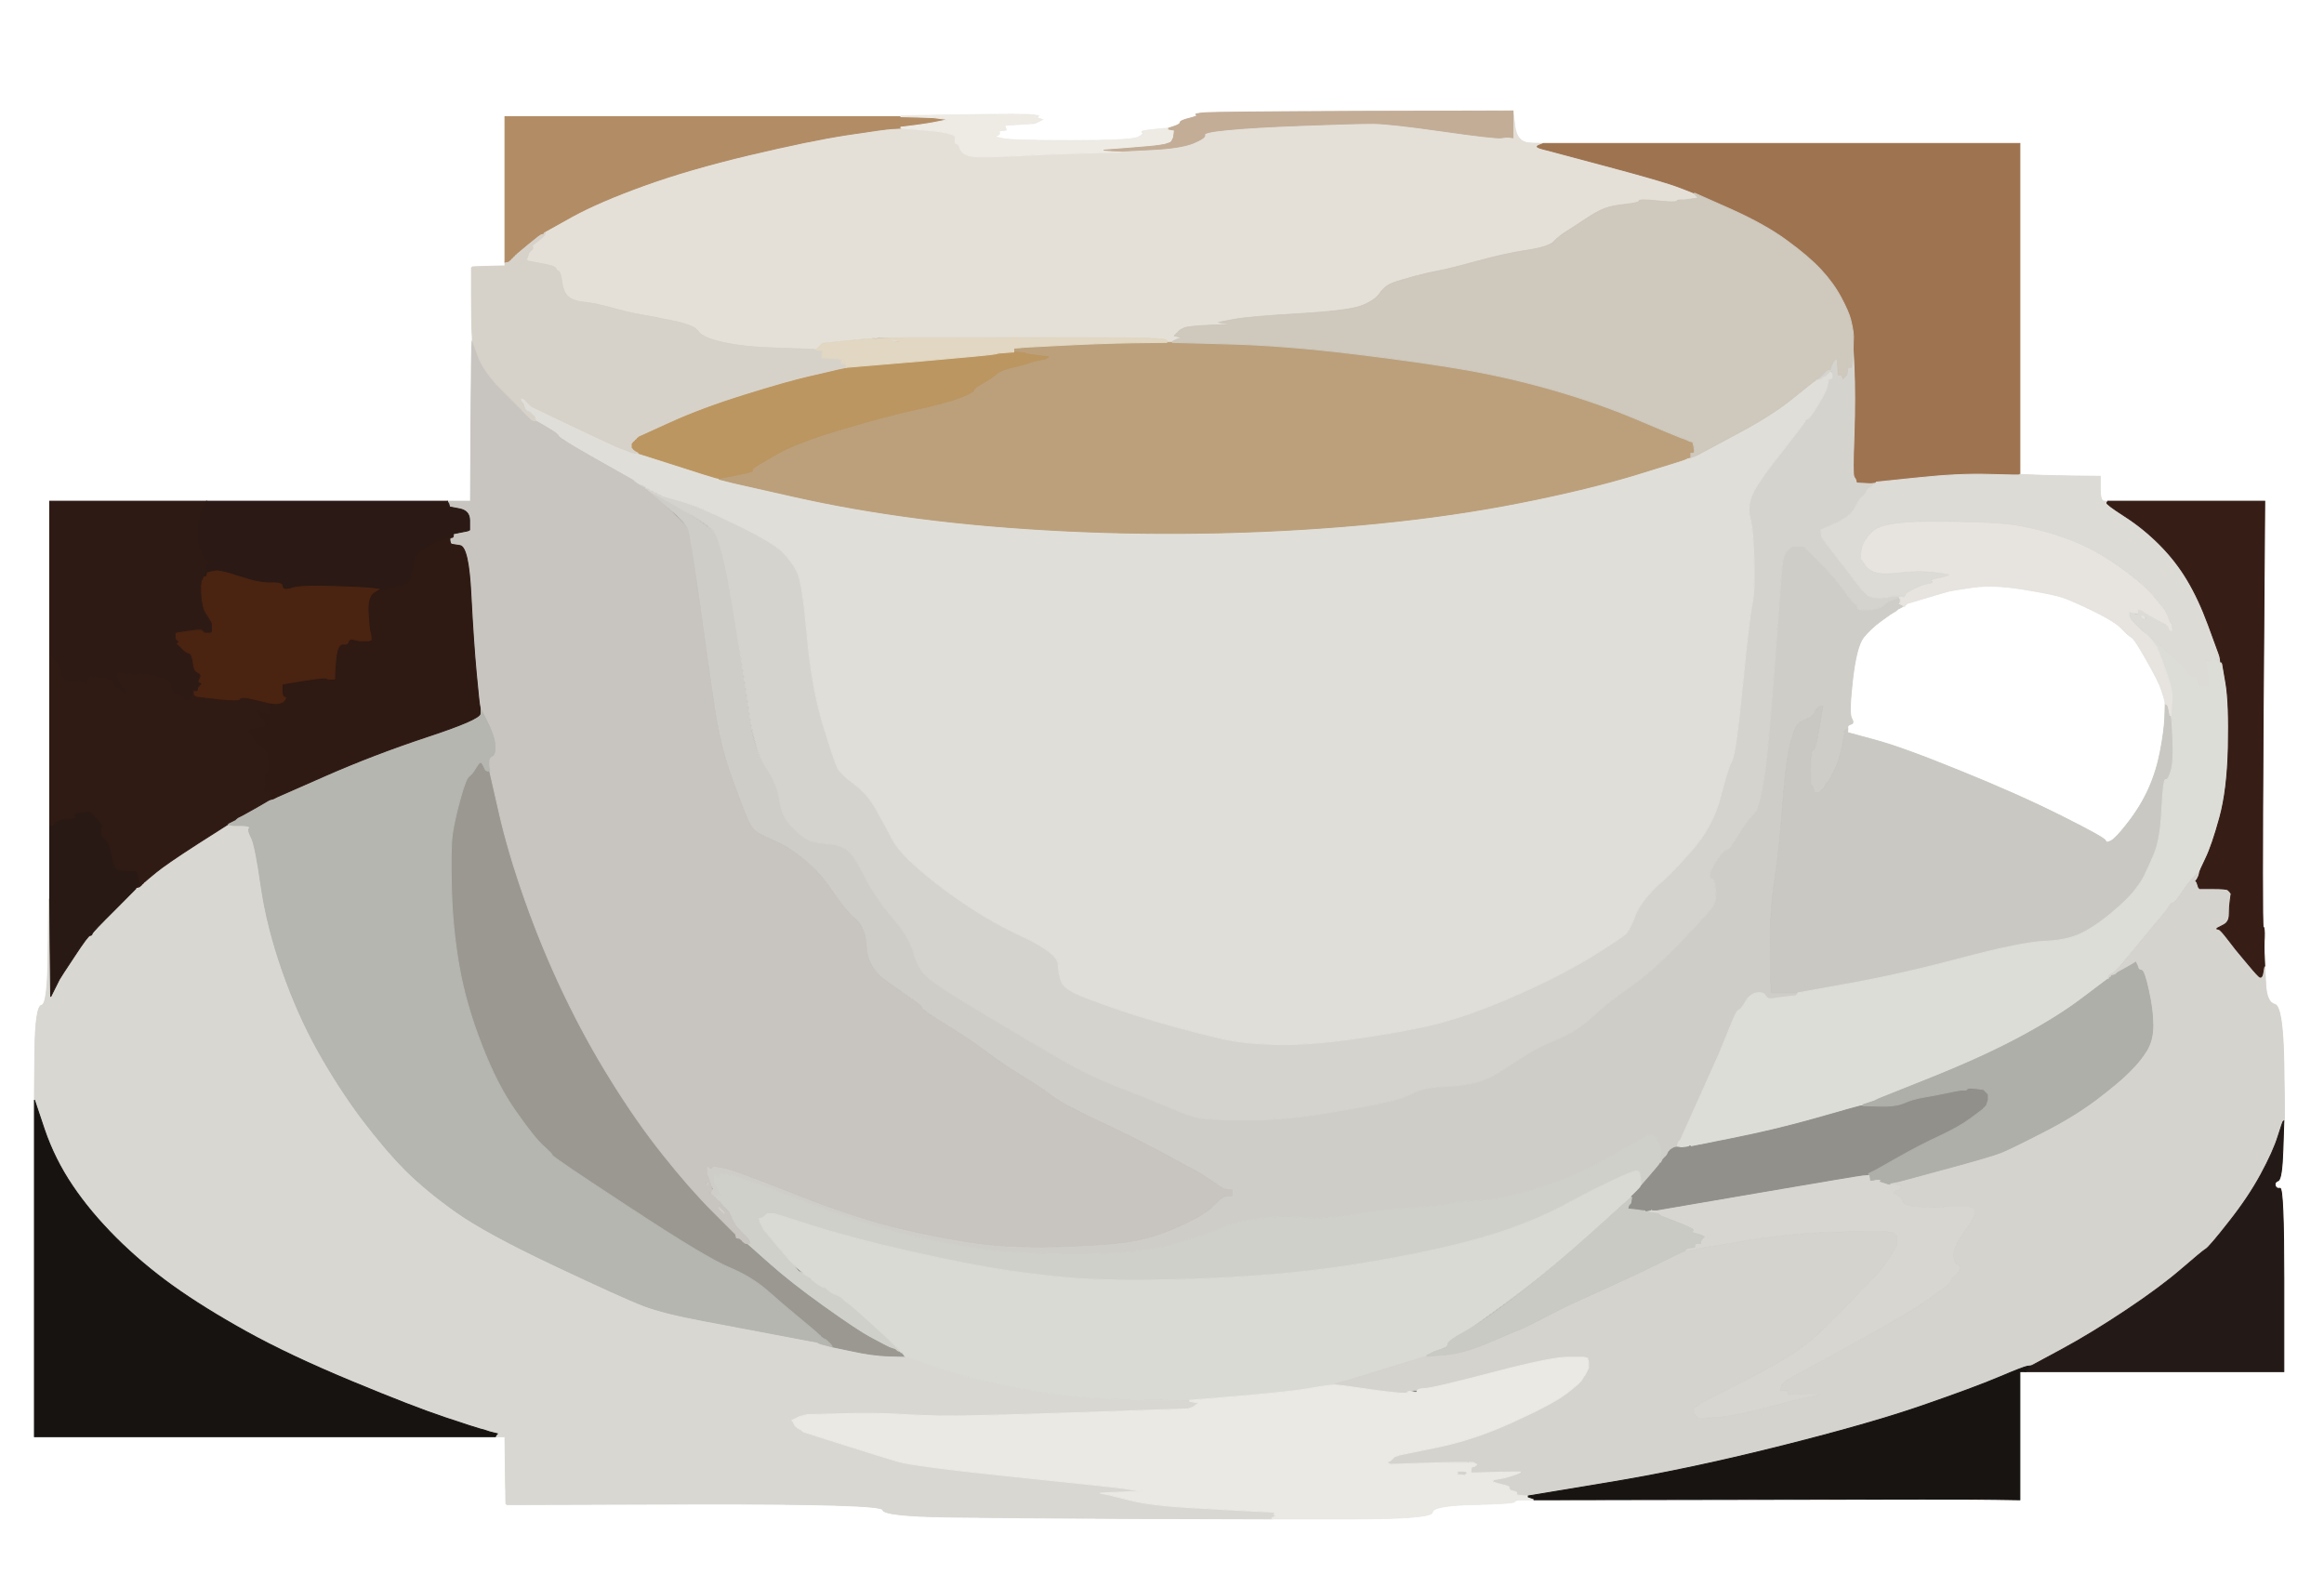
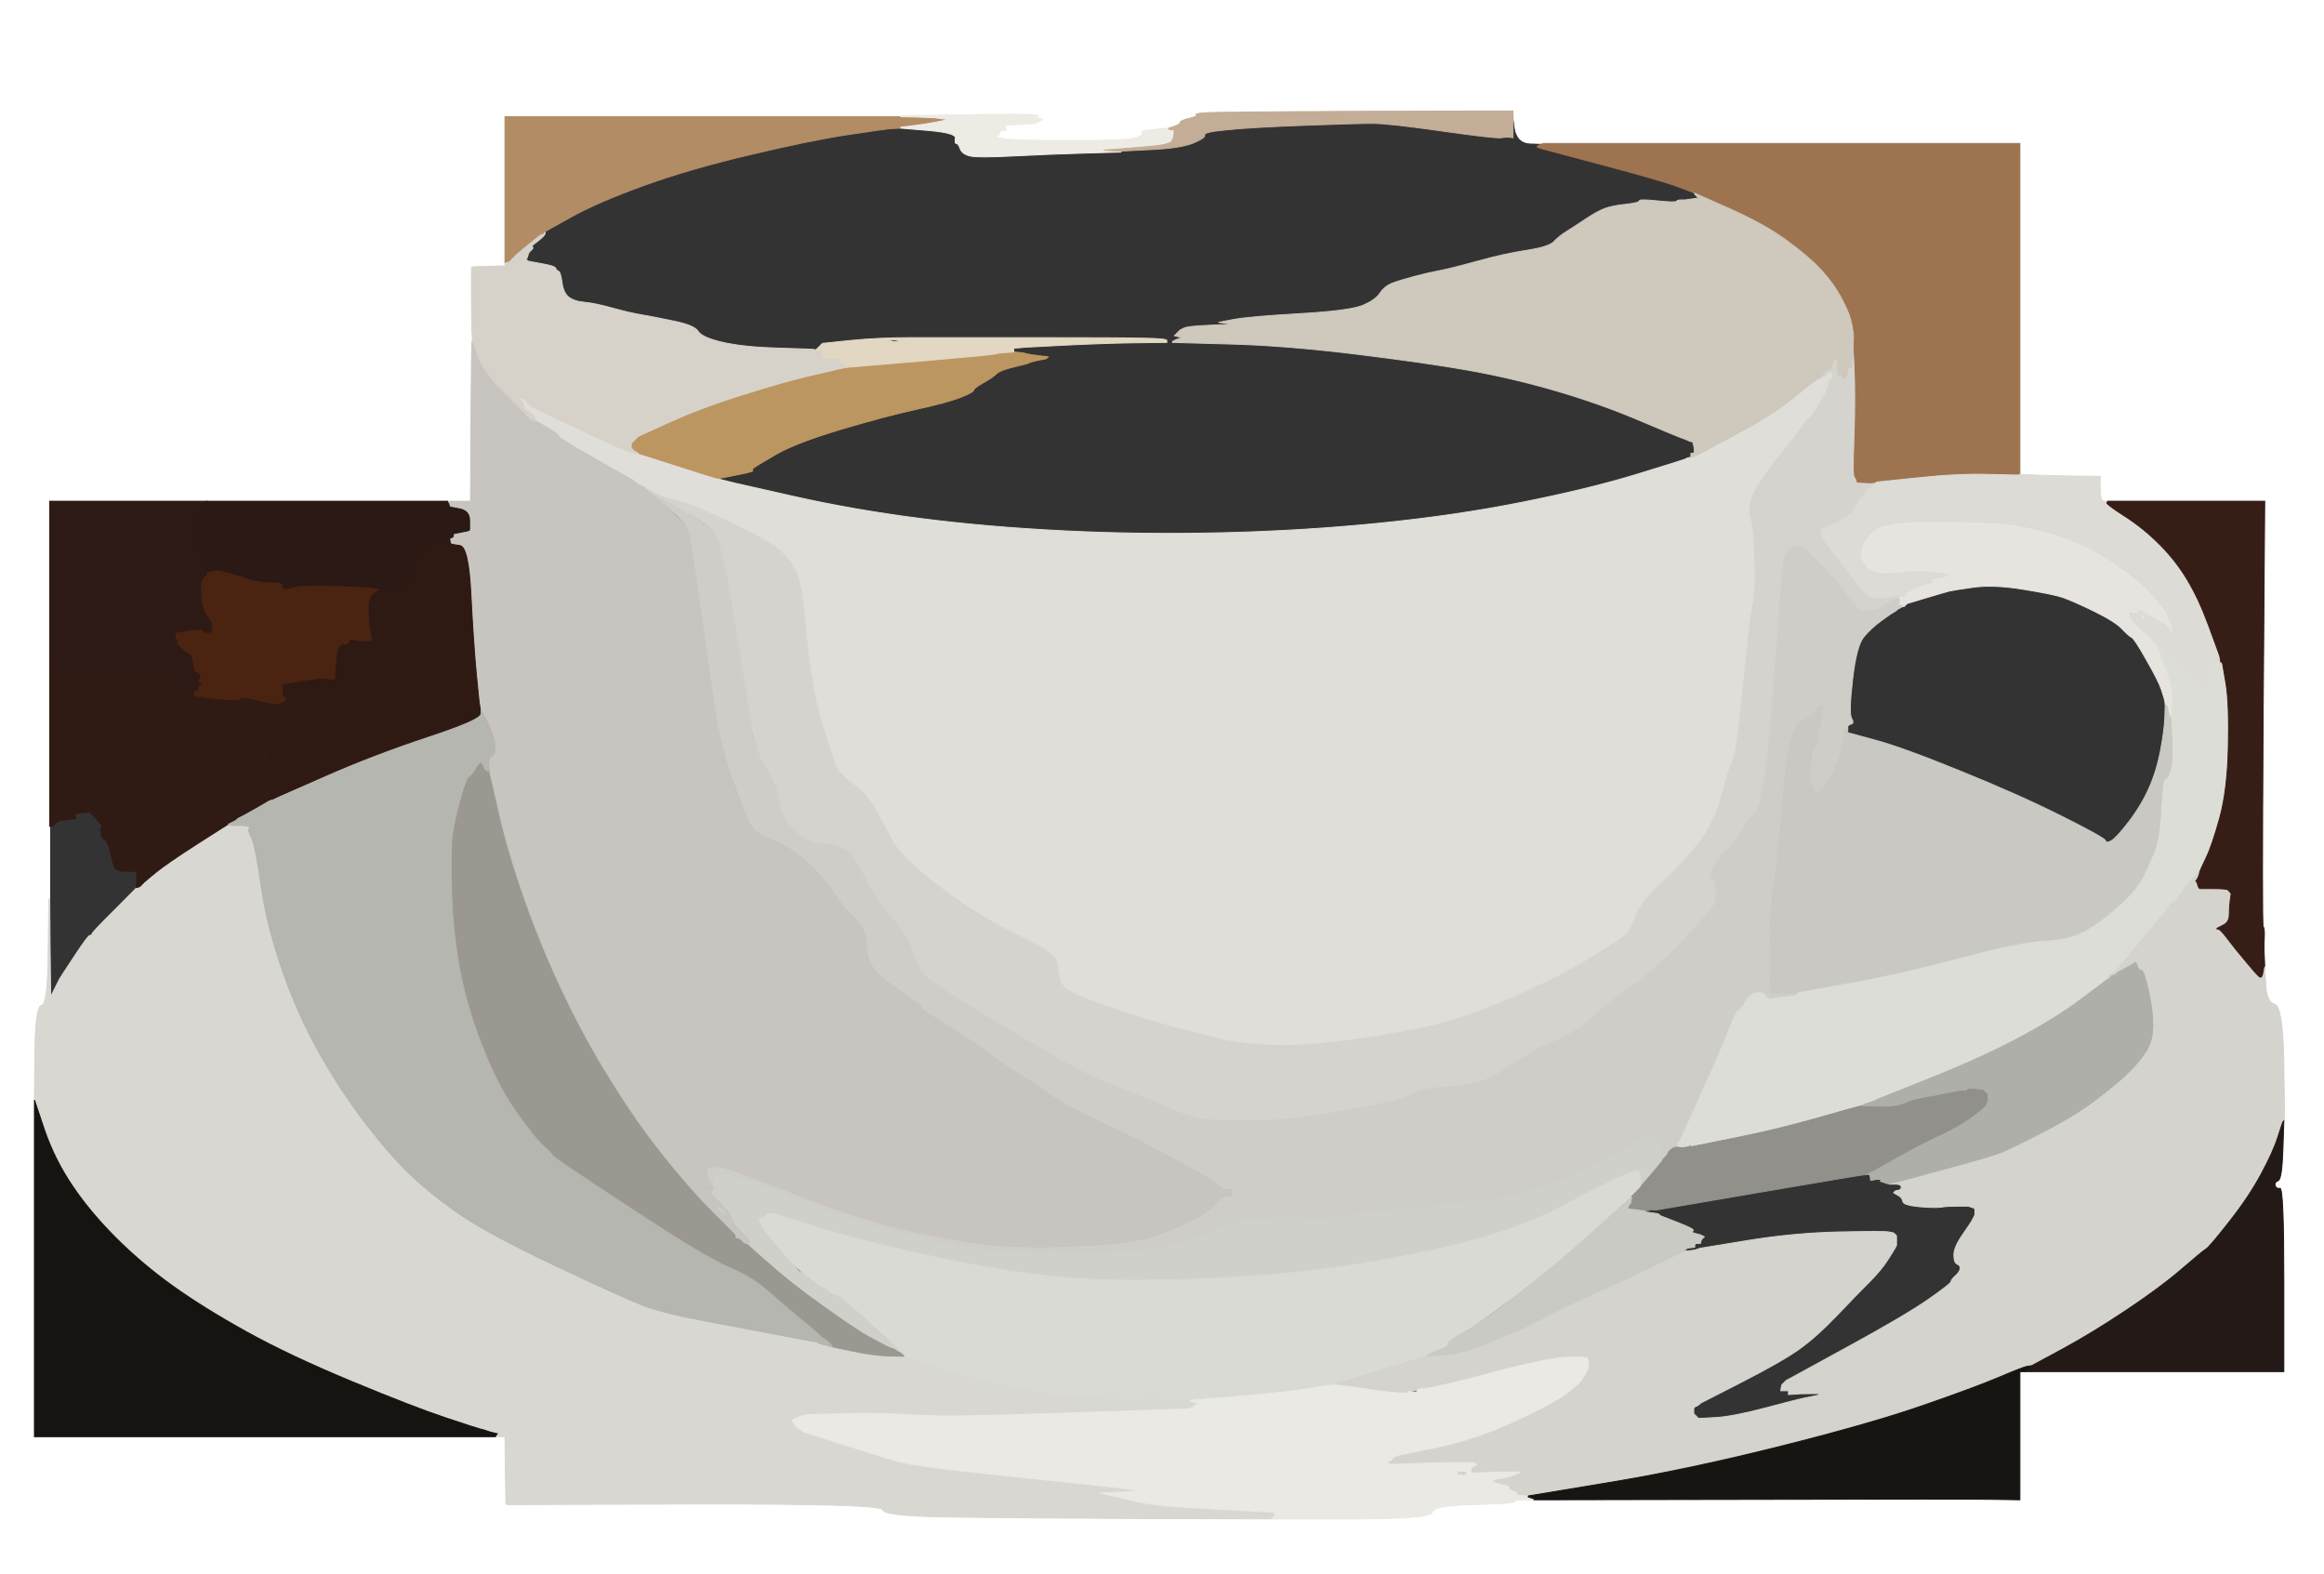
<svg xmlns="http://www.w3.org/2000/svg" width="1215" height="823">
  <rect width="100%" height="100%" fill="#333333" stroke="none" />
  <path style="opacity:1;fill:#FFFFFF;fill-rule:evenodd;stroke:#FFFFFF;stroke-width:0.5px;stroke-linecap:butt;stroke-linejoin:miter;stroke-opacity:1;" d="M 0.0 411.5 L 0.0 0.0 L 607.5 0.0 L 1215.0 0.0 L 1215.0 411.5 L 1215.0 823.0 L 607.5 823.0 L 0.0 823.0 L 0.0 411.5 z  M 713.0 58.2 L 791.0 58.0 L 792.0 66.2 Q 793.0 74.5 800.0 74.8 L 807.0 75.0 L 931.5 75.0 L 1056.0 75.0 L 1056.0 161.5 L 1056.0 248.0 L 1060.5 248.2 Q 1065.0 248.5 1081.5 248.8 L 1098.0 249.0 L 1098.0 255.5 Q 1098.0 262.0 1100.0 262.0 L 1102.0 262.0 L 1143.0 262.0 L 1184.0 262.0 L 1183.2 373.0 Q 1182.5 484.0 1183.2 484.5 Q 1184.0 485.0 1183.8 490.0 Q 1183.5 495.0 1183.8 500.0 L 1184.0 505.0 L 1184.5 514.5 Q 1185.0 524.0 1189.2 525.0 Q 1193.5 526.0 1194.0 556.0 Q 1194.5 586.0 1194.2 586.0 L 1194.0 586.0 L 1193.5 601.2 Q 1193.0 616.5 1191.0 617.2 Q 1189.0 618.0 1189.5 619.8 Q 1190.0 621.5 1192.0 621.2 Q 1194.0 621.0 1194.0 669.0 L 1194.0 717.0 L 1126.5 717.0 L 1059.0 717.0 L 1057.5 717.0 L 1056.0 717.0 L 1056.0 750.5 L 1056.0 784.0 L 1043.0 783.8 Q 1030.0 783.5 916.0 783.8 L 802.0 784.0 L 797.0 784.0 Q 792.0 784.0 791.8 785.0 Q 791.5 786.0 770.2 786.5 Q 749.0 787.0 748.8 790.5 Q 748.5 794.0 706.8 794.0 L 665.0 794.0 L 597.0 793.8 Q 529.0 793.5 495.5 793.0 Q 462.0 792.5 461.5 789.2 Q 461.0 786.0 363.0 786.2 L 265.0 786.5 L 264.8 786.2 L 264.5 786.0 L 264.2 768.5 L 264.0 751.0 L 261.5 751.0 L 259.0 751.0 L 138.5 751.0 L 18.0 751.0 L 18.0 663.0 L 18.0 575.0 L 18.2 550.5 Q 18.5 526.0 21.8 525.5 Q 25.0 525.0 25.2 497.5 L 25.5 470.0 L 25.8 470.0 L 26.0 470.0 L 26.0 451.0 L 26.0 432.0 L 26.0 387.0 L 26.0 342.0 L 26.0 302.0 L 26.0 262.0 L 67.0 262.0 L 108.0 262.0 L 171.0 262.0 L 234.0 262.0 L 240.0 262.0 L 246.0 262.0 L 246.2 220.5 Q 246.5 179.0 246.8 178.5 L 247.0 178.0 L 246.8 173.5 Q 246.5 169.0 246.5 154.5 L 246.5 140.0 L 246.8 139.8 L 247.0 139.5 L 255.5 139.2 L 264.0 139.0 L 264.0 138.0 L 264.0 137.0 L 264.0 99.0 L 264.0 61.0 L 367.5 61.0 L 471.0 61.0 L 471.0 60.8 L 471.0 60.5 L 503.5 60.0 Q 536.0 59.5 539.5 60.0 L 543.0 60.5 L 542.8 60.8 L 542.5 61.0 L 542.2 61.2 L 542.0 61.5 L 543.5 62.0 L 545.0 62.5 L 544.0 63.0 L 543.0 63.5 L 542.0 64.0 L 541.0 64.5 L 533.0 65.0 L 525.0 65.5 L 525.2 65.8 L 525.5 66.0 L 525.8 67.0 L 526.0 68.0 L 524.0 68.2 L 522.0 68.5 L 522.2 68.8 L 522.5 69.0 L 522.5 69.5 L 522.5 70.0 L 522.2 70.2 L 522.0 70.5 L 521.0 71.0 L 520.0 71.5 L 524.5 72.5 Q 529.0 73.5 560.0 73.5 Q 591.0 73.5 594.8 71.8 Q 598.5 70.0 597.2 69.2 Q 596.0 68.5 600.5 68.0 Q 605.0 67.5 608.0 67.2 L 611.0 67.0 L 614.0 66.0 Q 617.0 65.0 617.0 64.0 Q 617.0 63.0 622.0 61.8 Q 627.0 60.5 625.5 60.0 Q 624.0 59.5 629.5 59.0 Q 635.0 58.5 713.0 58.2 z  " />
-   <path style="opacity:1;fill:#FFFFFF;fill-rule:evenodd;stroke:#FFFFFF;stroke-width:0.5px;stroke-linecap:butt;stroke-linejoin:miter;stroke-opacity:1;" d="M 1131.8 366.5 L 1132.0 368.0 L 1131.8 375.0 Q 1131.5 382.0 1129.5 392.5 Q 1127.5 403.0 1123.5 412.0 Q 1119.5 421.0 1113.0 429.5 Q 1106.5 438.0 1103.8 439.5 Q 1101.0 441.0 1100.8 439.5 Q 1100.5 438.0 1077.5 426.5 Q 1054.5 415.0 1024.2 402.8 Q 994.0 390.5 980.0 386.8 L 966.0 383.0 L 966.0 382.0 L 966.0 381.0 L 966.0 380.0 Q 966.0 379.0 967.8 378.5 Q 969.5 378.0 968.0 375.5 Q 966.5 373.0 968.5 355.5 Q 970.5 338.0 974.2 333.2 Q 978.0 328.5 983.5 324.5 Q 989.0 320.5 990.0 320.0 L 991.0 319.5 L 991.2 319.2 L 991.5 319.0 L 991.8 318.8 L 992.0 318.5 L 993.0 318.0 L 994.0 317.5 L 994.5 317.2 L 995.0 317.0 L 995.2 317.0 L 995.5 317.0 L 995.8 316.8 L 996.0 316.5 L 996.2 316.2 L 996.5 316.0 L 996.8 315.8 L 997.0 315.5 L 1007.0 312.5 Q 1017.0 309.5 1019.0 309.0 Q 1021.0 308.5 1031.5 307.0 Q 1042.0 305.5 1057.5 308.0 Q 1073.0 310.5 1078.2 312.2 Q 1083.5 314.0 1094.8 319.5 Q 1106.0 325.0 1109.5 328.8 Q 1113.0 332.5 1114.5 333.2 Q 1116.0 334.0 1122.2 345.0 Q 1128.5 356.0 1130.0 360.5 Q 1131.5 365.0 1131.8 366.5 z  " />
  <path style="opacity:1;fill:#CFCDC8;fill-rule:evenodd;stroke:#CFCDC8;stroke-width:0.5px;stroke-linecap:butt;stroke-linejoin:miter;stroke-opacity:1;" d="M 331.0 252.0 L 331.0 251.0 L 333.5 252.2 Q 336.0 253.5 336.5 253.8 L 337.0 254.0 L 337.2 254.0 Q 337.5 254.0 337.8 254.5 L 338.0 255.0 L 338.5 255.2 Q 339.0 255.5 339.5 255.8 L 340.0 256.0 L 340.0 256.2 Q 340.0 256.5 341.0 256.8 L 342.0 257.0 L 342.0 257.2 Q 342.0 257.5 343.0 257.8 L 344.0 258.0 L 344.0 258.2 Q 344.0 258.5 345.0 258.8 L 346.0 259.0 L 360.2 268.5 Q 374.5 278.0 376.5 281.0 Q 378.5 284.0 385.0 328.5 Q 391.5 373.0 393.2 382.8 Q 395.0 392.5 400.8 401.2 Q 406.5 410.0 407.5 418.0 Q 408.5 426.0 413.2 431.2 Q 418.0 436.5 421.5 438.5 Q 425.0 440.5 432.0 441.0 Q 439.0 441.5 442.8 444.2 Q 446.5 447.0 452.0 458.0 Q 457.5 469.0 466.5 479.5 Q 475.5 490.0 477.5 497.5 Q 479.5 505.0 483.5 509.5 Q 487.5 514.0 514.8 530.2 Q 542.0 546.5 556.0 554.5 Q 570.0 562.5 585.5 568.5 Q 601.0 574.5 611.5 579.0 Q 622.0 583.5 627.5 584.5 Q 633.0 585.5 652.0 585.5 Q 671.0 585.5 689.5 582.5 Q 708.0 579.5 720.5 577.0 Q 733.0 574.5 738.5 571.5 Q 744.0 568.5 754.5 568.0 Q 765.0 567.5 771.8 565.8 Q 778.5 564.0 786.0 559.0 Q 793.5 554.0 798.8 550.8 Q 804.0 547.5 814.2 543.2 Q 824.5 539.0 832.8 531.2 Q 841.0 523.5 852.0 516.0 Q 863.0 508.5 878.2 492.8 Q 893.5 477.0 895.5 473.5 Q 897.5 470.0 897.0 466.0 Q 896.5 462.0 896.2 461.0 Q 896.0 460.0 894.8 459.5 Q 893.5 459.0 894.0 456.5 Q 894.5 454.0 897.8 449.2 Q 901.0 444.5 902.5 444.2 Q 904.0 444.0 906.8 439.5 Q 909.5 435.0 912.2 431.0 Q 915.0 427.0 917.2 425.0 Q 919.5 423.0 922.0 408.0 Q 924.5 393.0 928.0 344.5 Q 931.5 296.0 932.0 293.5 Q 932.5 291.0 933.0 290.0 L 933.5 289.0 L 933.8 288.8 L 934.0 288.5 L 934.2 288.2 L 934.5 288.0 L 934.8 287.8 L 935.0 287.5 L 935.2 287.2 L 935.5 287.0 L 935.8 286.8 L 936.0 286.5 L 936.2 286.2 L 936.5 286.0 L 936.8 285.8 L 937.0 285.5 L 940.0 285.5 L 943.0 285.5 L 951.2 293.8 Q 959.5 302.0 964.2 308.8 Q 969.0 315.5 970.0 315.8 Q 971.0 316.0 971.0 317.5 Q 971.0 319.0 976.5 318.8 Q 982.0 318.5 984.0 317.0 Q 986.0 315.5 986.2 315.2 L 986.5 315.0 L 986.8 314.8 L 987.0 314.5 L 988.5 314.0 L 990.0 313.5 L 991.0 313.0 L 992.0 312.5 L 992.5 312.2 L 993.0 312.0 L 993.0 312.2 L 993.0 312.5 L 993.2 312.8 L 993.5 313.0 L 993.5 314.0 L 993.5 315.0 L 993.2 315.2 L 993.0 315.5 L 994.0 316.0 L 995.0 316.5 L 995.0 316.8 L 995.0 317.0 L 994.5 317.2 L 994.0 317.5 L 993.0 318.0 L 992.0 318.5 L 991.8 318.8 L 991.5 319.0 L 991.2 319.2 L 991.0 319.5 L 990.0 320.0 Q 989.0 320.5 983.5 324.5 Q 978.0 328.5 974.2 333.2 Q 970.5 338.0 968.5 355.5 Q 966.5 373.0 968.0 375.5 Q 969.5 378.0 967.8 378.5 Q 966.0 379.0 966.0 380.0 L 966.0 381.0 L 965.5 381.2 L 965.0 381.5 L 964.8 381.8 L 964.5 382.0 L 964.2 382.2 L 964.0 382.5 L 964.2 382.8 L 964.5 383.0 L 963.0 390.5 Q 961.5 398.0 958.8 403.2 Q 956.0 408.5 955.8 408.8 L 955.5 409.0 L 955.2 409.2 L 955.0 409.5 L 954.8 409.8 L 954.5 410.0 L 954.0 411.0 L 953.5 412.0 L 953.2 412.2 L 953.0 412.5 L 952.8 412.8 L 952.5 413.0 L 952.2 413.2 L 952.0 413.5 L 951.8 413.8 L 951.5 414.0 L 951.2 414.2 L 951.0 414.5 L 950.0 414.5 L 949.0 414.5 L 948.8 414.2 L 948.5 414.0 L 948.0 412.5 L 947.5 411.0 L 947.2 410.8 L 947.0 410.5 L 946.8 410.2 L 946.5 410.0 L 946.5 403.5 Q 946.5 397.0 946.8 394.5 Q 947.0 392.0 948.0 392.0 Q 949.0 392.0 950.8 382.0 L 952.5 372.0 L 952.8 370.5 L 953.0 369.0 L 952.0 369.2 L 951.0 369.5 L 950.8 369.8 L 950.5 370.0 L 950.2 370.2 L 950.0 370.5 L 949.8 370.8 L 949.5 371.0 L 949.0 372.0 L 948.5 373.0 L 948.2 373.2 L 948.0 373.5 L 947.8 373.8 L 947.5 374.0 L 947.2 374.2 L 947.0 374.5 L 946.8 374.8 L 946.5 375.0 L 944.8 375.8 Q 943.0 376.5 940.8 377.8 Q 938.5 379.0 936.0 389.0 Q 933.5 399.0 932.0 420.5 Q 930.5 442.0 928.0 458.5 Q 925.5 475.0 925.5 491.5 Q 925.5 508.0 925.8 513.5 L 926.0 519.0 L 933.0 519.0 L 940.0 519.0 L 939.8 519.5 L 939.5 520.0 L 939.2 520.2 L 939.0 520.5 L 934.5 521.0 Q 930.0 521.5 927.0 522.0 Q 924.0 522.5 923.0 520.5 Q 922.0 518.5 918.5 519.0 Q 915.0 519.5 912.5 523.8 Q 910.0 528.0 909.0 528.0 Q 908.0 528.0 904.5 536.8 Q 901.0 545.5 898.8 550.8 Q 896.5 556.0 887.5 576.0 L 878.5 596.0 L 878.2 596.2 L 878.0 596.5 L 877.8 596.8 L 877.5 597.0 L 877.2 598.0 L 877.0 599.0 L 878.0 599.2 L 879.0 599.5 L 879.0 599.8 L 879.0 600.0 L 877.5 599.8 Q 876.0 599.5 874.8 600.2 L 873.5 601.0 L 873.2 601.2 L 873.0 601.5 L 872.8 601.8 L 872.5 602.0 L 872.0 603.0 L 871.5 604.0 L 871.2 604.2 L 871.0 604.5 L 870.8 604.8 L 870.5 605.0 L 870.2 605.2 L 870.0 605.5 L 869.8 605.8 L 869.5 606.0 L 869.0 607.0 L 868.5 608.0 L 868.2 608.0 L 868.0 608.0 L 868.2 603.0 Q 868.5 598.0 867.2 597.2 Q 866.0 596.5 866.0 595.5 L 866.0 594.5 L 865.0 594.0 L 864.0 593.5 L 862.5 593.5 L 861.0 593.5 L 860.8 593.8 Q 860.5 594.0 854.8 597.2 Q 849.0 600.5 836.5 607.5 Q 824.0 614.5 806.0 620.5 Q 788.0 626.5 774.0 627.5 Q 760.0 628.5 756.0 629.5 Q 752.0 630.5 736.5 631.5 Q 721.0 632.5 706.5 635.0 Q 692.0 637.5 681.0 636.5 Q 670.0 635.5 658.0 637.0 Q 646.0 638.5 638.5 642.0 Q 631.0 645.5 613.0 650.5 Q 595.0 655.5 563.5 655.5 Q 532.0 655.5 513.5 653.0 Q 495.0 650.5 472.5 645.0 Q 450.0 639.5 419.0 627.5 Q 388.0 615.5 382.5 614.5 L 377.0 613.5 L 376.8 613.8 L 376.5 614.0 L 376.0 615.0 L 375.5 616.0 L 375.2 615.8 L 375.0 615.5 L 374.8 615.2 L 374.5 615.0 L 374.2 614.8 L 374.0 614.5 L 373.8 614.2 L 373.5 614.0 L 373.5 616.0 L 373.5 618.0 L 374.5 620.0 Q 375.5 622.0 376.0 623.0 L 376.5 624.0 L 376.8 624.2 L 377.0 624.5 L 377.2 624.8 L 377.5 625.0 L 377.8 625.2 L 378.0 625.5 L 377.0 625.8 L 376.0 626.0 L 376.0 627.0 L 376.0 628.0 L 375.5 627.8 L 375.0 627.5 L 375.0 627.2 L 375.0 627.0 L 374.5 626.8 L 374.0 626.5 L 374.0 626.2 L 374.0 626.0 L 373.0 626.0 L 372.0 626.0 L 371.8 625.0 L 371.5 624.0 L 371.2 623.0 L 371.0 622.0 L 370.0 622.0 L 369.0 622.0 L 369.2 620.0 L 369.5 618.0 L 369.8 617.8 L 370.0 617.5 L 370.2 617.2 Q 370.5 617.0 370.5 616.5 L 370.5 616.0 L 370.0 615.0 L 369.5 614.0 L 369.5 611.5 L 369.5 609.0 L 369.8 609.2 L 370.0 609.5 L 370.2 609.8 L 370.5 610.0 L 370.8 610.2 L 371.0 610.5 L 371.5 610.5 L 372.0 610.5 L 372.2 610.2 L 372.5 610.0 L 372.8 609.8 L 373.0 609.5 L 378.5 610.5 Q 384.0 611.5 415.5 624.0 Q 447.0 636.5 470.0 642.0 Q 493.0 647.5 512.0 650.0 Q 531.0 652.5 558.0 651.5 Q 585.0 650.5 596.0 648.0 Q 607.0 645.5 618.2 640.2 Q 629.5 635.0 633.8 630.8 Q 638.0 626.5 639.0 626.0 L 640.0 625.5 L 642.0 625.2 L 644.0 625.0 L 644.0 623.5 L 644.0 622.0 L 642.0 621.8 L 640.0 621.5 L 639.0 621.0 Q 638.0 620.5 633.0 617.0 Q 628.0 613.5 625.0 612.0 Q 622.0 610.5 606.8 602.2 Q 591.5 594.0 573.8 585.8 Q 556.0 577.5 549.8 572.8 Q 543.5 568.0 533.2 561.8 Q 523.0 555.5 514.8 549.2 Q 506.5 543.0 494.2 535.5 Q 482.0 528.0 482.0 527.0 Q 482.0 526.0 478.0 523.2 Q 474.0 520.5 463.8 513.2 Q 453.5 506.0 453.0 495.5 Q 452.5 485.0 447.2 480.5 Q 442.0 476.0 435.2 466.0 Q 428.5 456.0 420.5 449.5 Q 412.5 443.0 406.2 440.2 Q 400.0 437.5 396.5 435.5 Q 393.0 433.5 390.8 428.2 Q 388.5 423.0 382.5 406.5 Q 376.5 390.0 373.5 370.0 Q 370.5 350.0 365.5 314.0 Q 360.5 278.0 358.0 274.0 Q 355.5 270.0 346.2 263.2 L 337.0 256.5 L 336.8 256.2 Q 336.5 256.0 333.8 254.5 Q 331.0 253.0 331.0 252.0 z  M 372.0 622.0 L 371.0 622.0 L 371.5 620.8 Q 372.0 619.5 372.5 620.8 Q 373.0 622.0 372.0 622.0 z  " />
  <path style="opacity:1;fill:#D5D3CE;fill-rule:evenodd;stroke:#D5D3CE;stroke-width:0.5px;stroke-linecap:butt;stroke-linejoin:miter;stroke-opacity:1;" d="M 968.8 181.5 L 969.0 176.0 L 969.8 191.5 Q 970.5 207.0 969.8 227.8 Q 969.0 248.5 969.8 249.2 Q 970.5 250.0 970.8 251.0 L 971.0 252.0 L 974.5 252.2 Q 978.0 252.5 979.5 252.2 L 981.0 252.0 L 980.8 252.5 Q 980.5 253.0 978.2 254.5 Q 976.0 256.0 975.8 257.0 Q 975.5 258.0 973.8 259.5 Q 972.0 261.0 969.8 265.5 Q 967.5 270.0 959.8 273.5 L 952.0 277.0 L 952.2 279.0 L 952.5 281.0 L 959.2 289.8 Q 966.0 298.5 970.5 304.5 Q 975.0 310.5 977.0 311.5 Q 979.0 312.5 982.5 312.5 Q 986.0 312.5 987.5 312.0 L 989.0 311.5 L 992.0 311.5 L 995.0 311.5 L 995.0 311.8 L 995.0 312.0 L 994.0 312.0 L 993.0 312.0 L 992.5 312.2 L 992.0 312.5 L 991.0 313.0 L 990.0 313.5 L 988.5 314.0 L 987.0 314.5 L 986.8 314.8 L 986.5 315.0 L 986.2 315.2 Q 986.0 315.5 984.0 317.0 Q 982.0 318.5 976.5 318.8 Q 971.0 319.0 971.0 317.5 Q 971.0 316.0 970.0 315.8 Q 969.0 315.5 964.2 308.8 Q 959.5 302.0 951.2 293.8 L 943.0 285.5 L 940.0 285.5 L 937.0 285.5 L 936.8 285.8 L 936.5 286.0 L 936.2 286.2 L 936.0 286.5 L 935.8 286.8 L 935.5 287.0 L 935.2 287.2 L 935.0 287.5 L 934.8 287.8 L 934.5 288.0 L 934.2 288.2 L 934.0 288.5 L 933.8 288.8 L 933.5 289.0 L 933.0 290.0 Q 932.5 291.0 932.0 293.5 Q 931.5 296.0 928.0 344.5 Q 924.5 393.0 922.0 408.0 Q 919.5 423.0 917.2 425.0 Q 915.0 427.0 912.2 431.0 Q 909.5 435.0 906.8 439.5 Q 904.0 444.0 902.5 444.2 Q 901.0 444.5 897.8 449.2 Q 894.5 454.0 894.0 456.5 Q 893.5 459.0 894.8 459.5 Q 896.0 460.0 896.2 461.0 Q 896.5 462.0 897.0 466.0 Q 897.5 470.0 895.5 473.5 Q 893.5 477.0 878.2 492.8 Q 863.0 508.5 852.0 516.0 Q 841.0 523.5 832.8 531.2 Q 824.5 539.0 814.2 543.2 Q 804.0 547.5 798.8 550.8 Q 793.5 554.0 786.0 559.0 Q 778.5 564.0 771.8 565.8 Q 765.0 567.5 754.5 568.0 Q 744.0 568.5 738.5 571.5 Q 733.0 574.5 720.5 577.0 Q 708.0 579.5 689.5 582.5 Q 671.0 585.5 652.0 585.5 Q 633.0 585.5 627.5 584.5 Q 622.0 583.5 611.5 579.0 Q 601.0 574.5 585.5 568.5 Q 570.0 562.5 556.0 554.5 Q 542.0 546.5 514.8 530.2 Q 487.5 514.0 483.5 509.5 Q 479.5 505.0 477.5 497.5 Q 475.5 490.0 466.5 479.5 Q 457.5 469.0 452.0 458.0 Q 446.5 447.0 442.8 444.2 Q 439.0 441.5 432.0 441.0 Q 425.0 440.5 421.5 438.5 Q 418.0 436.5 413.2 431.2 Q 408.5 426.0 407.5 418.0 Q 406.5 410.0 400.5 401.0 Q 394.5 392.0 392.0 374.5 Q 389.5 357.0 383.5 319.5 Q 377.5 282.0 373.0 277.5 Q 368.5 273.0 355.8 265.8 L 343.0 258.5 L 342.0 258.0 L 341.0 257.5 L 340.0 257.0 L 339.0 256.5 L 338.8 256.2 L 338.5 256.0 L 338.2 256.0 L 338.0 256.0 L 337.5 255.8 L 337.0 255.5 L 337.0 255.2 L 337.0 255.0 L 337.0 254.5 L 337.0 254.0 L 338.0 254.2 L 339.0 254.5 L 340.0 255.0 L 341.0 255.5 L 342.0 256.0 L 343.0 256.5 L 344.0 257.0 L 345.0 257.5 L 360.5 263.5 Q 376.0 269.5 390.0 276.5 Q 404.0 283.5 409.2 288.8 Q 414.5 294.0 417.0 299.5 Q 419.5 305.0 422.0 332.5 Q 424.5 360.0 430.5 379.5 Q 436.5 399.0 438.2 402.0 Q 440.0 405.0 446.8 410.0 Q 453.5 415.0 458.0 423.0 Q 462.5 431.0 467.0 439.5 Q 471.5 448.0 492.2 463.8 Q 513.0 479.5 533.0 488.8 Q 553.0 498.0 553.2 504.0 Q 553.5 510.0 555.2 513.8 Q 557.0 517.5 567.5 521.5 Q 578.0 525.5 588.5 529.0 Q 599.0 532.5 613.5 536.5 Q 628.0 540.5 639.0 543.0 Q 650.0 545.5 666.0 546.0 Q 682.0 546.5 704.5 543.5 Q 727.0 540.5 745.5 536.5 Q 764.0 532.5 788.5 522.0 Q 813.0 511.5 830.8 500.8 Q 848.5 490.0 850.5 487.5 Q 852.5 485.0 854.5 479.5 Q 856.5 474.0 860.8 469.0 Q 865.0 464.0 869.2 460.5 Q 873.5 457.0 884.5 444.5 Q 895.5 432.0 899.5 416.5 Q 903.5 401.0 905.5 397.5 Q 907.5 394.0 911.0 358.5 Q 914.5 323.0 916.0 316.0 Q 917.5 309.0 917.0 292.5 Q 916.5 276.0 915.0 271.0 Q 913.5 266.0 915.5 260.0 Q 917.5 254.0 930.5 237.5 Q 943.5 221.0 943.8 220.0 Q 944.0 219.0 945.0 219.0 Q 946.0 219.0 950.2 212.0 Q 954.5 205.0 955.0 203.0 L 955.5 201.0 L 955.8 199.5 L 956.0 198.0 L 957.0 197.8 L 958.0 197.5 L 957.0 197.0 L 956.0 196.5 L 955.8 196.2 L 955.5 196.0 L 955.2 196.2 L 955.0 196.5 L 954.0 197.0 Q 953.0 197.5 952.5 198.0 L 952.0 198.5 L 950.5 198.8 L 949.0 199.0 L 949.0 198.8 L 949.0 198.5 L 950.0 198.0 L 951.0 197.5 L 951.2 197.2 L 951.5 197.0 L 951.8 196.8 L 952.0 196.5 L 952.2 196.2 L 952.5 196.0 L 952.8 195.8 L 953.0 195.5 L 953.2 195.2 L 953.5 195.0 L 953.8 194.8 L 954.0 194.5 L 954.2 194.2 L 954.5 194.0 L 954.8 193.8 L 955.0 193.5 L 956.0 193.2 L 957.0 193.0 L 957.2 192.0 L 957.5 191.0 L 958.0 190.0 L 958.5 189.0 L 958.8 188.8 L 959.0 188.5 L 959.2 188.2 L 959.5 188.0 L 959.8 187.8 L 960.0 187.5 L 960.2 187.2 L 960.5 187.0 L 960.8 191.5 L 961.0 196.0 L 962.0 196.0 L 963.0 196.0 L 963.2 197.0 L 963.5 198.0 L 963.8 197.8 L 964.0 197.5 L 964.2 197.2 L 964.5 197.0 L 964.8 196.8 L 965.0 196.5 L 965.2 196.2 L 965.5 196.0 L 965.8 194.0 L 966.0 192.0 L 967.0 192.0 L 968.0 192.0 L 968.2 189.5 Q 968.5 187.0 968.8 181.5 z  M 957.2 194.8 Q 957.0 194.5 957.2 194.2 Q 957.5 194.0 957.5 194.5 Q 957.5 195.0 957.2 194.8 z  " />
-   <path style="opacity:1;fill:#E4E0D8;fill-rule:evenodd;stroke:#E4E0D8;stroke-width:0.5px;stroke-linecap:butt;stroke-linejoin:miter;stroke-opacity:1;" d="M 791.0 65.0 L 791.0 58.0 L 792.0 66.2 Q 793.0 74.5 800.0 74.8 L 807.0 75.0 L 805.0 75.8 Q 803.0 76.5 804.0 77.0 Q 805.0 77.5 807.0 78.0 L 809.0 78.5 L 839.0 86.5 Q 869.0 94.5 877.0 97.5 Q 885.0 100.5 885.5 100.8 L 886.0 101.0 L 886.0 101.2 L 886.0 101.5 L 886.2 101.8 L 886.5 102.0 L 886.8 102.2 L 887.0 102.5 L 887.2 102.8 L 887.5 103.0 L 887.8 103.2 L 888.0 103.5 L 884.5 104.0 L 881.0 104.5 L 879.0 104.5 Q 877.0 104.5 876.5 105.2 Q 876.0 106.0 866.5 105.0 Q 857.0 104.0 857.0 105.0 Q 857.0 106.0 850.0 106.8 Q 843.0 107.5 839.0 109.0 Q 835.0 110.5 829.0 114.5 Q 823.0 118.5 819.0 121.0 Q 815.0 123.5 812.5 126.2 Q 810.0 129.0 798.5 130.8 Q 787.0 132.5 772.5 136.5 Q 758.0 140.5 752.5 141.5 Q 747.0 142.5 739.5 144.5 Q 732.0 146.5 728.0 148.0 Q 724.0 149.5 721.5 153.2 Q 719.0 157.0 712.0 159.8 Q 705.0 162.5 679.0 164.0 Q 653.0 165.5 645.0 167.0 L 637.0 168.5 L 641.0 169.0 L 645.0 169.5 L 633.0 170.0 Q 621.0 170.5 619.0 171.5 L 617.0 172.5 L 616.8 172.8 L 616.5 173.0 L 616.2 173.2 L 616.0 173.5 L 615.8 173.8 L 615.5 174.0 L 615.2 174.2 L 615.0 174.5 L 614.8 174.8 L 614.5 175.0 L 614.2 175.2 L 614.0 175.5 L 616.0 176.0 L 618.0 176.5 L 616.5 177.0 L 615.0 177.5 L 614.0 178.0 L 613.0 178.5 L 613.0 178.8 L 613.0 179.0 L 611.5 179.0 L 610.0 179.0 L 610.0 178.0 Q 610.0 177.0 598.5 176.8 Q 587.0 176.5 541.0 176.5 Q 495.0 176.5 481.0 177.5 L 467.0 178.5 L 465.0 178.0 Q 463.0 177.5 465.5 177.0 L 468.0 176.5 L 464.0 176.5 Q 460.0 176.5 459.5 176.5 Q 459.0 176.5 444.5 178.0 L 430.0 179.5 L 429.8 179.8 L 429.5 180.0 L 429.2 180.2 L 429.0 180.5 L 428.8 180.8 L 428.5 181.0 L 428.2 181.2 L 428.0 181.5 L 427.8 181.8 L 427.5 182.0 L 427.2 182.2 L 427.0 182.5 L 427.0 182.8 L 427.0 183.0 L 426.5 182.8 Q 426.0 182.5 407.5 182.0 Q 389.0 181.5 378.0 179.0 Q 367.0 176.5 365.0 173.2 Q 363.0 170.0 352.0 167.8 Q 341.0 165.5 335.0 164.5 Q 329.0 163.5 320.0 161.0 Q 311.0 158.5 305.5 158.0 Q 300.0 157.5 297.2 155.2 Q 294.5 153.0 293.8 147.5 Q 293.0 142.0 292.0 141.8 Q 291.0 141.5 290.5 140.2 Q 290.0 139.0 283.0 137.8 L 276.0 136.5 L 275.8 136.2 L 275.5 136.0 L 275.2 135.8 L 275.0 135.5 L 275.2 135.2 L 275.5 135.0 L 276.0 133.5 L 276.5 132.0 L 276.8 131.8 L 277.0 131.5 L 277.2 131.2 L 277.5 131.0 L 277.8 130.8 L 278.0 130.5 L 278.2 130.2 L 278.5 130.0 L 278.5 129.5 L 278.5 129.0 L 278.2 128.8 L 278.0 128.5 L 280.8 125.8 Q 283.5 123.0 283.8 122.5 L 284.0 122.0 L 284.2 122.0 Q 284.5 122.0 284.8 121.5 L 285.0 121.0 L 299.0 113.2 Q 313.0 105.5 336.5 97.0 Q 360.0 88.5 391.5 81.0 Q 423.0 73.5 442.5 70.5 Q 462.0 67.5 466.5 67.2 L 471.0 67.0 L 485.5 68.2 Q 500.0 69.5 499.5 72.2 Q 499.0 75.0 500.0 75.0 Q 501.0 75.0 502.0 77.8 Q 503.0 80.5 507.0 81.5 Q 511.0 82.5 530.5 81.5 Q 550.0 80.5 568.0 80.0 L 586.0 79.5 L 586.0 79.2 L 586.0 79.0 L 601.5 78.2 Q 617.0 77.5 623.8 74.8 Q 630.5 72.0 629.8 70.5 Q 629.0 69.0 642.0 67.8 Q 655.0 66.5 682.0 65.5 Q 709.0 64.5 717.5 64.5 Q 726.0 64.5 754.0 68.5 Q 782.0 72.5 785.0 72.0 Q 788.0 71.5 789.5 71.8 L 791.0 72.0 L 791.0 65.0 z  M 470.2 177.8 Q 470.0 177.5 470.2 177.2 Q 470.5 177.0 470.5 177.5 Q 470.5 178.0 470.2 177.8 z  " />
  <path style="opacity:1;fill:#D0D0CB;fill-rule:evenodd;stroke:#D0D0CB;stroke-width:0.5px;stroke-linecap:butt;stroke-linejoin:miter;stroke-opacity:1;" d="M 860.8 593.8 L 861.0 593.5 L 862.5 593.5 L 864.0 593.5 L 865.0 594.0 L 866.0 594.5 L 866.0 595.5 Q 866.0 596.5 867.2 597.2 Q 868.5 598.0 868.2 603.0 L 868.0 608.0 L 867.8 608.5 Q 867.5 609.0 862.8 614.5 L 858.0 620.0 L 857.8 617.5 Q 857.5 615.0 857.2 613.5 Q 857.0 612.0 855.0 612.2 Q 853.0 612.5 843.8 616.8 Q 834.5 621.0 818.2 629.8 Q 802.0 638.5 781.5 645.0 Q 761.0 651.5 729.0 657.5 Q 697.0 663.5 668.0 666.0 Q 639.0 668.5 610.5 669.0 Q 582.0 669.5 566.0 668.5 Q 550.0 667.5 529.0 664.5 Q 508.0 661.5 477.0 654.5 Q 446.0 647.5 425.5 641.0 L 405.0 634.5 L 403.0 634.5 L 401.0 634.5 L 400.8 634.8 L 400.5 635.0 L 400.2 635.2 L 400.0 635.5 L 399.8 635.8 L 399.5 636.0 L 399.2 636.2 L 399.0 636.5 L 399.2 636.8 L 399.5 637.0 L 399.5 638.0 L 399.5 639.0 L 399.2 639.2 L 399.0 639.5 L 398.8 639.8 L 398.5 640.0 L 398.2 640.2 L 398.0 640.5 L 398.2 640.8 L 398.5 641.0 L 399.0 642.0 L 399.5 643.0 L 399.8 643.2 L 400.0 643.5 L 405.2 649.8 Q 410.5 656.0 413.2 659.2 Q 416.0 662.5 417.0 663.8 Q 418.0 665.0 419.8 665.5 Q 421.5 666.0 421.8 667.0 Q 422.0 668.0 425.2 669.5 Q 428.5 671.0 429.2 671.8 Q 430.0 672.5 431.5 673.5 Q 433.0 674.5 434.5 675.5 Q 436.0 676.5 438.0 677.2 Q 440.0 678.0 440.5 678.8 Q 441.0 679.5 442.5 680.5 Q 444.0 681.5 446.0 683.0 Q 448.0 684.5 450.5 685.2 Q 453.0 686.0 454.5 688.8 Q 456.0 691.5 460.2 695.8 Q 464.5 700.0 464.8 700.2 L 465.0 700.5 L 465.2 700.8 L 465.5 701.0 L 465.8 701.2 L 466.0 701.5 L 466.2 701.8 L 466.5 702.0 L 466.8 702.2 L 467.0 702.5 L 467.2 702.8 L 467.5 703.0 L 467.8 703.2 L 468.0 703.5 L 468.2 703.8 L 468.5 704.0 L 468.8 704.2 L 469.0 704.5 L 469.2 704.8 L 469.5 705.0 L 469.8 705.2 L 470.0 705.5 L 470.2 705.8 L 470.5 706.0 L 470.8 706.5 L 471.0 707.0 L 470.0 706.8 L 469.0 706.5 L 468.8 706.2 L 468.5 706.0 L 468.2 705.8 L 468.0 705.5 L 466.5 705.0 L 465.0 704.5 L 464.0 704.0 L 463.0 703.5 L 462.0 703.0 Q 461.0 702.5 454.5 699.0 Q 448.0 695.5 430.5 683.0 Q 413.0 670.5 401.5 660.2 L 390.0 650.0 L 391.0 650.0 L 392.0 650.0 L 391.8 649.0 L 391.5 648.0 L 391.2 647.8 L 391.0 647.5 L 390.8 647.2 L 390.5 647.0 L 390.2 646.8 L 390.0 646.5 L 389.8 646.2 L 389.5 646.0 L 389.2 645.8 L 389.0 645.5 L 388.8 645.2 L 388.5 645.0 L 388.2 644.8 L 388.0 644.5 L 387.8 644.2 L 387.5 644.0 L 387.2 643.8 L 387.0 643.5 L 386.8 643.2 Q 386.5 643.0 382.5 639.0 L 378.5 635.0 L 378.2 634.8 L 378.0 634.5 L 377.8 634.2 L 377.5 634.0 L 377.2 633.8 L 377.0 633.5 L 376.8 633.2 L 376.5 633.0 L 376.2 632.8 L 376.0 632.5 L 375.8 632.2 L 375.5 632.0 L 375.5 631.0 L 375.5 630.0 L 375.8 630.2 L 376.0 630.5 L 376.2 630.8 L 376.5 631.0 L 377.5 632.0 Q 378.5 633.0 378.8 633.2 L 379.0 633.5 L 380.0 633.5 L 381.0 633.5 L 380.8 633.2 L 380.5 633.0 L 380.2 632.8 L 380.0 632.5 L 379.8 632.2 L 379.5 632.0 L 379.2 631.8 L 379.0 631.5 L 378.8 631.2 L 378.5 631.0 L 378.2 630.8 L 378.0 630.5 L 377.8 630.2 Q 377.5 630.0 376.8 629.0 L 376.0 628.0 L 375.8 627.5 Q 375.5 627.0 375.2 627.0 L 375.0 627.0 L 374.5 626.8 L 374.0 626.5 L 374.0 626.2 L 374.0 626.0 L 373.5 625.8 L 373.0 625.5 L 373.0 625.2 L 373.0 625.0 L 374.5 625.2 Q 376.0 625.5 377.0 625.5 L 378.0 625.5 L 377.8 625.2 L 377.5 625.0 L 377.2 624.8 L 377.0 624.5 L 376.8 624.2 L 376.5 624.0 L 376.0 623.0 Q 375.5 622.0 374.5 620.0 L 373.5 618.0 L 373.5 616.0 L 373.5 614.0 L 373.8 614.2 L 374.0 614.5 L 374.2 614.8 L 374.5 615.0 L 374.8 615.2 L 375.0 615.5 L 375.2 615.8 L 375.5 616.0 L 376.0 615.0 L 376.5 614.0 L 376.8 613.8 L 377.0 613.5 L 382.5 614.5 Q 388.0 615.5 419.0 627.5 Q 450.0 639.5 472.5 645.0 Q 495.0 650.5 513.5 653.0 Q 532.0 655.5 563.5 655.5 Q 595.0 655.5 613.0 650.5 Q 631.0 645.5 638.5 642.0 Q 646.0 638.5 658.0 637.0 Q 670.0 635.5 681.0 636.5 Q 692.0 637.5 706.5 635.0 Q 721.0 632.5 736.5 631.5 Q 752.0 630.5 756.0 629.5 Q 760.0 628.5 774.0 627.5 Q 788.0 626.5 806.0 620.5 Q 824.0 614.5 836.5 607.5 Q 849.0 600.5 854.8 597.2 Q 860.5 594.0 860.8 593.8 z  M 382.2 636.2 Q 382.5 636.0 382.8 636.2 Q 383.0 636.5 382.5 636.5 Q 382.0 636.5 382.2 636.2 z  M 397.2 637.2 Q 397.5 637.0 397.8 637.2 Q 398.0 637.5 397.5 637.5 Q 397.0 637.5 397.2 637.2 z  " />
  <path style="opacity:1;fill:#D8D7D2;fill-rule:evenodd;stroke:#D8D7D2;stroke-width:0.5px;stroke-linecap:butt;stroke-linejoin:miter;stroke-opacity:1;" d="M 103.0 441.2 L 119.0 431.0 L 120.5 431.2 L 122.0 431.5 L 125.5 431.5 Q 129.0 431.5 130.0 432.0 Q 131.0 432.5 130.2 433.2 Q 129.5 434.0 131.5 438.0 Q 133.5 442.0 136.5 463.0 Q 139.5 484.0 147.5 507.0 Q 155.5 530.0 166.2 549.2 Q 177.0 568.5 189.2 584.8 Q 201.5 601.0 212.2 611.8 Q 223.0 622.5 238.5 633.5 Q 254.0 644.5 290.0 661.5 Q 326.0 678.5 336.5 682.5 Q 347.0 686.5 368.5 690.5 Q 390.0 694.5 405.5 697.5 Q 421.0 700.5 424.0 701.0 L 427.0 701.5 L 428.0 702.0 L 429.0 702.5 L 431.0 703.0 L 433.0 703.5 L 434.0 703.8 L 435.0 704.0 L 445.5 706.2 Q 456.0 708.5 464.5 708.8 L 473.0 709.0 L 490.0 714.8 Q 507.0 720.5 527.0 724.5 Q 547.0 728.5 562.5 730.0 Q 578.0 731.5 600.0 731.8 L 622.0 732.0 L 622.0 732.2 L 622.0 732.5 L 624.5 733.0 L 627.0 733.5 L 626.0 734.0 L 625.0 734.5 L 624.8 734.8 L 624.5 735.0 L 624.2 735.2 L 624.0 735.5 L 622.5 736.0 L 621.0 736.5 L 606.0 737.0 Q 591.0 737.5 562.0 738.5 Q 533.0 739.5 511.0 740.0 Q 489.0 740.5 474.0 739.5 Q 459.0 738.5 440.5 739.0 L 422.0 739.5 L 420.0 740.0 L 418.0 740.5 L 417.0 741.0 L 416.0 741.5 L 415.0 742.0 L 414.0 742.5 L 414.2 742.8 L 414.5 743.0 L 415.0 744.0 L 415.5 745.0 L 415.8 745.2 L 416.0 745.5 L 416.2 745.8 L 416.5 746.0 L 416.8 746.2 L 417.0 746.5 L 418.0 747.0 L 419.0 747.5 L 419.2 747.8 L 419.5 748.0 L 419.8 748.2 L 420.0 748.5 L 440.5 755.0 Q 461.0 761.5 469.5 764.0 Q 478.0 766.5 531.0 772.0 Q 584.0 777.5 587.0 778.0 L 590.0 778.5 L 593.5 779.0 L 597.0 779.5 L 586.0 780.0 L 575.0 780.5 L 577.5 781.0 L 580.0 781.5 L 590.8 784.2 Q 601.5 787.0 623.8 788.2 Q 646.0 789.5 656.5 790.0 L 667.0 790.5 L 666.8 790.8 L 666.5 791.0 L 666.2 791.2 L 666.0 791.5 L 666.2 791.8 L 666.5 792.0 L 666.8 792.2 L 667.0 792.5 L 666.0 793.0 L 665.0 793.5 L 665.0 793.8 L 665.0 794.0 L 597.0 793.8 Q 529.0 793.5 495.5 793.0 Q 462.0 792.5 461.5 789.2 Q 461.0 786.0 363.0 786.2 L 265.0 786.5 L 264.8 786.2 L 264.5 786.0 L 264.2 768.5 L 264.0 751.0 L 261.5 751.0 L 259.0 751.0 L 259.2 750.5 L 259.5 750.0 L 259.8 749.8 L 260.0 749.5 L 258.0 749.0 L 256.0 748.5 L 254.5 748.0 L 253.0 747.5 L 251.0 747.0 Q 249.0 746.5 232.5 741.0 Q 216.0 735.5 183.5 722.0 Q 151.0 708.5 128.5 696.0 Q 106.0 683.5 90.0 672.0 Q 74.0 660.5 60.5 647.0 Q 47.0 633.5 37.8 619.8 Q 28.5 606.0 23.2 590.5 L 18.0 575.0 L 18.2 550.5 Q 18.5 526.0 21.8 525.5 Q 25.0 525.0 25.2 497.5 L 25.5 470.0 L 25.8 470.0 L 26.0 470.0 L 26.2 495.5 L 26.5 521.0 L 27.0 520.0 L 27.5 519.0 L 28.0 518.0 L 28.5 517.0 L 29.0 516.0 L 29.5 515.0 L 30.0 514.0 L 30.5 513.0 L 31.0 512.0 Q 31.5 511.0 38.8 500.0 Q 46.0 489.0 47.0 489.0 Q 48.0 489.0 48.2 488.0 Q 48.5 487.0 59.8 475.8 L 71.0 464.5 L 71.0 464.2 L 71.0 464.0 L 71.5 463.8 Q 72.0 463.5 72.0 463.2 L 72.0 463.0 L 72.5 462.8 Q 73.0 462.5 73.0 462.2 L 73.0 462.0 L 74.0 461.8 L 75.0 461.5 L 75.2 461.2 L 75.5 461.0 L 75.8 460.8 Q 76.0 460.5 81.5 456.0 Q 87.0 451.5 103.0 441.2 z  " />
  <path style="opacity:1;fill:#E0DED8;fill-rule:evenodd;stroke:#E0DED8;stroke-width:0.5px;stroke-linecap:butt;stroke-linejoin:miter;stroke-opacity:1;" d="M 957.0 198.0 L 956.0 198.0 L 955.8 199.5 L 955.5 201.0 L 955.0 203.0 Q 954.5 205.0 950.2 212.0 Q 946.0 219.0 945.0 219.0 Q 944.0 219.0 943.8 220.0 Q 943.5 221.0 930.5 237.5 Q 917.5 254.0 915.5 260.0 Q 913.5 266.0 915.0 271.0 Q 916.5 276.0 917.0 292.5 Q 917.5 309.0 916.0 316.0 Q 914.5 323.0 911.0 358.5 Q 907.5 394.0 905.5 397.5 Q 903.5 401.0 899.5 416.5 Q 895.5 432.0 884.5 444.5 Q 873.5 457.0 869.2 460.5 Q 865.0 464.0 860.8 469.0 Q 856.5 474.0 854.5 479.5 Q 852.5 485.0 850.5 487.5 Q 848.5 490.0 830.8 500.8 Q 813.0 511.5 788.5 522.0 Q 764.0 532.5 745.5 536.5 Q 727.0 540.5 704.5 543.5 Q 682.0 546.5 666.0 546.0 Q 650.0 545.5 639.0 543.0 Q 628.0 540.5 613.5 536.5 Q 599.0 532.5 588.5 529.0 Q 578.0 525.5 567.5 521.5 Q 557.0 517.5 555.2 513.8 Q 553.5 510.0 553.2 504.0 Q 553.0 498.0 533.0 488.8 Q 513.0 479.5 492.2 463.8 Q 471.5 448.0 467.0 439.5 Q 462.5 431.0 458.0 423.0 Q 453.5 415.0 446.8 410.0 Q 440.0 405.0 438.2 402.0 Q 436.5 399.0 430.5 379.5 Q 424.5 360.0 422.0 332.5 Q 419.5 305.0 417.0 299.5 Q 414.5 294.0 409.0 288.5 Q 403.5 283.0 384.2 273.8 Q 365.0 264.5 355.5 261.8 L 346.0 259.0 L 346.0 258.8 Q 346.0 258.5 345.0 258.2 L 344.0 258.0 L 344.0 257.8 Q 344.0 257.5 343.0 257.2 L 342.0 257.0 L 342.0 256.8 Q 342.0 256.5 341.0 256.2 L 340.0 256.0 L 340.0 255.8 Q 340.0 255.5 339.0 255.2 L 338.0 255.0 L 337.8 254.5 Q 337.5 254.0 337.2 254.0 L 337.0 254.0 L 336.5 253.8 Q 336.0 253.5 334.0 252.8 L 332.0 252.0 L 331.8 251.5 Q 331.5 251.0 331.2 251.0 L 331.0 251.0 L 330.5 250.8 Q 330.0 250.5 311.0 239.8 Q 292.0 229.0 292.0 228.0 Q 292.0 227.0 286.0 223.5 L 280.0 220.0 L 279.8 219.5 Q 279.5 219.0 279.2 219.0 L 279.0 219.0 L 278.8 218.5 Q 278.5 218.0 278.2 218.0 L 278.0 218.0 L 277.8 217.5 Q 277.5 217.0 277.2 217.0 L 277.0 217.0 L 276.8 216.5 Q 276.5 216.0 276.2 216.0 L 276.0 216.0 L 275.8 215.5 Q 275.5 215.0 275.2 214.8 L 275.0 214.5 L 274.8 214.2 L 274.5 214.0 L 274.0 212.5 L 273.5 211.0 L 273.2 210.8 L 273.0 210.5 L 272.8 210.2 L 272.5 210.0 L 272.2 209.8 L 272.0 209.5 L 271.0 209.2 L 270.0 209.0 L 270.0 208.0 L 270.0 207.0 L 271.0 207.2 L 272.0 207.5 L 273.0 208.0 L 274.0 208.5 L 274.2 208.8 L 274.5 209.0 L 274.8 209.2 L 275.0 209.5 L 275.2 209.8 L 275.5 210.0 L 275.8 210.2 L 276.0 210.5 L 276.2 210.8 L 276.5 211.0 L 276.8 211.2 L 277.0 211.5 L 277.2 211.8 L 277.5 212.0 L 277.8 212.2 L 278.0 212.5 L 300.0 223.0 Q 322.0 233.5 325.0 234.5 Q 328.0 235.5 329.0 236.0 L 330.0 236.5 L 332.0 236.8 L 334.0 237.0 L 353.5 243.2 Q 373.0 249.5 374.5 249.8 L 376.0 250.0 L 376.0 250.2 L 376.0 250.5 L 378.0 251.0 L 380.0 251.5 L 382.0 252.0 L 384.0 252.5 L 415.0 259.5 Q 446.0 266.5 481.0 271.0 Q 516.0 275.5 556.5 277.5 Q 597.0 279.5 639.0 278.5 Q 681.0 277.5 721.0 273.5 Q 761.0 269.5 796.0 262.5 Q 831.0 255.5 855.5 248.0 Q 880.0 240.5 881.0 240.0 L 882.0 239.5 L 883.0 239.2 L 884.0 239.0 L 884.2 239.0 Q 884.5 239.0 884.8 238.5 L 885.0 238.0 L 886.5 237.8 L 888.0 237.5 L 907.2 227.2 Q 926.5 217.0 937.2 208.2 Q 948.0 199.5 948.5 199.2 L 949.0 199.0 L 950.5 198.8 L 952.0 198.5 L 952.5 198.0 Q 953.0 197.5 954.0 197.0 L 955.0 196.5 L 955.2 196.2 L 955.5 196.0 L 956.5 195.0 Q 957.5 194.0 957.8 196.0 Q 958.0 198.0 957.0 198.0 z  " />
  <path style="opacity:1;fill:#9E7350;fill-rule:evenodd;stroke:#9E7350;stroke-width:0.5px;stroke-linecap:butt;stroke-linejoin:miter;stroke-opacity:1;" d="M 805.0 75.8 L 807.0 75.0 L 931.5 75.0 L 1056.0 75.0 L 1056.0 161.5 L 1056.0 248.0 L 1056.0 248.2 Q 1056.0 248.5 1040.0 248.0 Q 1024.0 247.5 1002.5 249.8 L 981.0 252.0 L 979.5 252.2 Q 978.0 252.5 974.5 252.2 L 971.0 252.0 L 970.8 251.0 Q 970.5 250.0 969.8 249.2 Q 969.0 248.5 969.8 227.8 Q 970.5 207.0 969.8 191.5 L 969.0 176.0 L 968.8 173.5 Q 968.5 171.0 967.5 167.0 Q 966.5 163.0 962.5 155.5 Q 958.5 148.0 952.0 141.0 Q 945.5 134.0 934.2 125.8 Q 923.0 117.5 904.5 109.2 L 886.0 101.0 L 885.5 100.8 Q 885.0 100.5 877.0 97.5 Q 869.0 94.5 839.0 86.5 L 809.0 78.5 L 807.0 78.0 Q 805.0 77.5 804.0 77.0 Q 803.0 76.5 805.0 75.8 z  " />
  <path style="opacity:1;fill:#9A9891;fill-rule:evenodd;stroke:#9A9891;stroke-width:0.5px;stroke-linecap:butt;stroke-linejoin:miter;stroke-opacity:1;" d="M 254.0 401.2 L 255.0 402.0 L 255.0 402.2 Q 255.0 402.5 255.5 402.8 L 256.0 403.0 L 260.8 424.0 Q 265.5 445.0 274.5 470.5 Q 283.5 496.0 295.0 520.0 Q 306.5 544.0 319.8 565.2 Q 333.0 586.5 346.8 603.8 Q 360.5 621.0 372.2 632.8 Q 384.0 644.5 384.2 644.8 L 384.5 645.0 L 384.8 646.0 L 385.0 647.0 L 386.0 647.2 L 387.0 647.5 L 387.2 647.8 L 387.5 648.0 L 387.8 648.2 L 388.0 648.5 L 388.2 648.8 L 388.5 649.0 L 388.8 649.2 L 389.0 649.5 L 389.5 649.8 L 390.0 650.0 L 401.5 660.2 Q 413.0 670.5 430.5 683.0 Q 448.0 695.5 454.5 699.0 Q 461.0 702.5 462.0 703.0 L 463.0 703.5 L 464.0 704.0 L 465.0 704.5 L 466.5 705.0 L 468.0 705.5 L 468.2 705.8 L 468.5 706.0 L 468.8 706.2 L 469.0 706.5 L 470.0 706.8 L 471.0 707.0 L 471.2 707.0 L 471.5 707.0 L 471.8 707.2 L 472.0 707.5 L 472.2 707.8 L 472.5 708.0 L 472.8 708.5 L 473.0 709.0 L 464.5 708.8 Q 456.0 708.5 445.5 706.2 L 435.0 704.0 L 434.8 703.5 L 434.5 703.0 L 434.2 702.8 L 434.0 702.5 L 433.8 702.2 L 433.5 702.0 L 433.2 701.8 L 433.0 701.5 L 432.8 701.2 L 432.5 701.0 L 432.2 700.8 L 432.0 700.5 L 431.0 700.0 L 430.0 699.5 L 429.8 699.2 L 429.5 699.0 L 429.2 698.8 L 429.0 698.5 L 428.8 698.2 L 428.5 698.0 L 428.2 697.8 Q 428.0 697.5 424.5 694.5 Q 421.0 691.5 415.5 687.0 Q 410.0 682.5 401.5 675.0 Q 393.0 667.5 381.0 662.5 Q 369.0 657.5 329.0 631.2 Q 289.0 605.0 288.8 604.0 Q 288.5 603.0 284.0 599.0 Q 279.5 595.0 269.8 581.2 Q 260.0 567.5 251.8 546.2 Q 243.5 525.0 240.0 505.0 Q 236.5 485.0 236.0 464.0 Q 235.5 443.0 236.5 436.0 Q 237.5 429.0 240.5 418.0 Q 243.5 407.0 245.2 405.8 Q 247.0 404.5 249.0 401.0 Q 251.0 397.5 252.0 399.0 Q 253.0 400.5 254.0 401.2 z  " />
  <path style="opacity:1;fill:#DADAD5;fill-rule:evenodd;stroke:#DADAD5;stroke-width:0.5px;stroke-linecap:butt;stroke-linejoin:miter;stroke-opacity:1;" d="M 857.8 617.5 L 858.0 620.0 L 857.8 620.5 Q 857.5 621.0 855.5 623.0 L 853.5 625.0 L 853.2 625.2 L 853.0 625.5 L 853.0 625.8 L 853.0 626.0 L 852.5 626.2 Q 852.0 626.5 830.8 645.8 Q 809.5 665.0 786.2 681.8 Q 763.0 698.5 761.0 700.8 Q 759.0 703.0 756.0 704.2 L 753.0 705.5 L 751.5 706.0 L 750.0 706.5 L 749.0 707.0 L 748.0 707.5 L 747.0 708.0 L 746.0 708.5 L 746.0 708.8 L 746.0 709.0 L 745.0 709.2 Q 744.0 709.5 724.5 715.5 L 705.0 721.5 L 703.0 722.0 L 701.0 722.5 L 699.5 723.0 L 698.0 723.5 L 698.0 723.8 L 698.0 724.0 L 695.0 724.2 Q 692.0 724.5 683.5 726.0 Q 675.0 727.5 648.5 729.8 L 622.0 732.0 L 600.0 731.8 Q 578.0 731.5 562.5 730.0 Q 547.0 728.5 527.0 724.5 Q 507.0 720.5 490.0 714.8 L 473.0 709.0 L 472.8 708.5 L 472.5 708.0 L 472.2 707.8 L 472.0 707.5 L 471.8 707.2 L 471.5 707.0 L 471.2 707.0 L 471.0 707.0 L 470.8 706.5 L 470.5 706.0 L 470.2 705.8 L 470.0 705.5 L 469.8 705.2 L 469.5 705.0 L 469.2 704.8 L 469.0 704.5 L 468.8 704.2 L 468.5 704.0 L 468.2 703.8 L 468.0 703.5 L 467.8 703.2 L 467.5 703.0 L 467.2 702.8 L 467.0 702.5 L 466.8 702.2 L 466.5 702.0 L 466.2 701.8 L 466.0 701.5 L 465.8 701.2 L 465.5 701.0 L 465.2 700.8 L 465.0 700.5 L 464.8 700.2 Q 464.5 700.0 457.8 693.8 Q 451.0 687.5 447.5 684.5 Q 444.0 681.5 442.5 680.5 Q 441.0 679.5 440.5 678.8 Q 440.0 678.0 438.0 677.2 Q 436.0 676.5 434.5 675.5 Q 433.0 674.5 432.2 673.8 Q 431.5 673.0 430.2 672.8 Q 429.0 672.5 422.5 667.5 Q 416.0 662.5 413.2 659.2 Q 410.5 656.0 405.2 649.8 L 400.0 643.5 L 399.8 643.2 L 399.5 643.0 L 399.0 642.0 L 398.5 641.0 L 398.0 640.0 L 397.5 639.0 L 397.2 638.0 L 397.0 637.0 L 398.0 636.8 L 399.0 636.5 L 399.2 636.2 L 399.5 636.0 L 399.8 635.8 L 400.0 635.5 L 400.2 635.2 L 400.5 635.0 L 400.8 634.8 L 401.0 634.5 L 403.0 634.5 L 405.0 634.5 L 425.5 641.0 Q 446.0 647.5 477.0 654.5 Q 508.0 661.5 529.0 664.5 Q 550.0 667.5 566.0 668.5 Q 582.0 669.5 610.5 669.0 Q 639.0 668.5 668.0 666.0 Q 697.0 663.5 729.0 657.5 Q 761.0 651.5 781.5 645.0 Q 802.0 638.5 818.2 629.8 Q 834.5 621.0 843.8 616.8 Q 853.0 612.5 855.0 612.2 Q 857.0 612.0 857.2 613.5 Q 857.5 615.0 857.8 617.5 z  " />
-   <path style="opacity:1;fill:#BBA07B;fill-rule:evenodd;stroke:#BBA07B;stroke-width:0.5px;stroke-linecap:butt;stroke-linejoin:miter;stroke-opacity:1;" d="M 882.0 230.0 L 883.0 230.5 L 884.0 230.8 L 885.0 231.0 L 885.2 232.0 L 885.5 233.0 L 885.5 235.0 L 885.5 237.0 L 885.2 237.2 L 885.0 237.5 L 885.0 237.8 L 885.0 238.0 L 884.5 238.2 L 884.0 238.5 L 884.0 238.8 L 884.0 239.0 L 883.0 239.2 L 882.0 239.5 L 881.0 240.0 Q 880.0 240.5 855.5 248.0 Q 831.0 255.5 796.0 262.5 Q 761.0 269.5 721.0 273.5 Q 681.0 277.5 639.0 278.5 Q 597.0 279.5 556.5 277.5 Q 516.0 275.5 481.0 271.0 Q 446.0 266.5 415.0 259.5 L 384.0 252.5 L 382.0 252.0 L 380.0 251.5 L 378.0 251.0 L 376.0 250.5 L 376.0 250.2 L 376.0 250.0 L 377.5 249.8 L 379.0 249.5 L 386.5 248.0 Q 394.0 246.5 393.5 246.0 Q 393.0 245.5 393.8 244.8 Q 394.5 244.0 405.2 237.8 Q 416.0 231.5 439.5 224.5 Q 463.0 217.5 479.0 214.0 Q 495.0 210.5 502.0 207.8 Q 509.0 205.0 509.0 204.0 Q 509.0 203.0 514.2 200.0 Q 519.5 197.0 521.2 195.2 Q 523.0 193.5 530.2 191.8 Q 537.5 190.0 537.8 189.8 Q 538.0 189.5 540.0 189.0 L 542.0 188.5 L 544.5 188.0 L 547.0 187.5 L 547.2 187.2 L 547.5 187.0 L 547.8 186.8 L 548.0 186.5 L 543.5 186.0 Q 539.0 185.5 537.0 185.0 L 535.0 184.5 L 532.5 184.2 L 530.0 184.0 L 530.0 183.0 L 530.0 182.0 L 533.0 181.8 L 536.0 181.5 L 555.5 180.5 Q 575.0 179.5 592.5 179.2 L 610.0 179.0 L 611.5 179.0 L 613.0 179.0 L 642.0 179.8 Q 671.0 180.5 708.0 185.0 Q 745.0 189.5 767.5 193.5 Q 790.0 197.5 812.5 204.0 Q 835.0 210.5 855.8 219.2 Q 876.5 228.0 878.8 228.8 Q 881.0 229.5 882.0 230.0 z  " />
  <path style="opacity:1;fill:#C8C5C0;fill-rule:evenodd;stroke:#C8C5C0;stroke-width:0.5px;stroke-linecap:butt;stroke-linejoin:miter;stroke-opacity:1;" d="M 246.8 178.5 L 247.0 178.0 L 250.0 186.2 Q 253.0 194.5 262.8 204.2 Q 272.5 214.0 272.8 214.2 L 273.0 214.5 L 273.2 214.8 L 273.5 215.0 L 273.8 215.2 L 274.0 215.5 L 275.0 215.8 L 276.0 216.0 L 276.0 216.2 Q 276.0 216.5 276.5 216.8 L 277.0 217.0 L 277.0 217.2 Q 277.0 217.5 277.5 217.8 L 278.0 218.0 L 278.0 218.2 Q 278.0 218.5 278.5 218.8 L 279.0 219.0 L 279.0 219.2 Q 279.0 219.5 279.5 219.8 L 280.0 220.0 L 286.0 223.5 Q 292.0 227.0 292.0 228.0 Q 292.0 229.0 311.0 239.8 Q 330.0 250.5 330.5 250.8 L 331.0 251.0 L 331.0 251.2 Q 331.0 251.5 331.5 251.8 L 332.0 252.0 L 333.5 253.2 Q 335.0 254.5 336.0 254.8 L 337.0 255.0 L 337.0 255.2 L 337.0 255.5 L 337.5 255.8 L 338.0 256.0 L 347.8 264.5 Q 357.5 273.0 359.0 275.5 Q 360.5 278.0 365.5 314.0 Q 370.5 350.0 373.5 370.0 Q 376.5 390.0 382.5 406.5 Q 388.5 423.0 390.8 428.2 Q 393.0 433.5 396.5 435.5 Q 400.0 437.5 406.2 440.2 Q 412.5 443.0 420.5 449.5 Q 428.5 456.0 435.2 466.0 Q 442.0 476.0 447.2 480.5 Q 452.5 485.0 453.0 495.5 Q 453.5 506.0 463.8 513.2 Q 474.0 520.5 478.0 523.2 Q 482.0 526.0 482.0 527.0 Q 482.0 528.0 494.2 535.5 Q 506.5 543.0 514.8 549.2 Q 523.0 555.5 533.2 561.8 Q 543.5 568.0 549.8 572.8 Q 556.0 577.5 573.8 585.8 Q 591.5 594.0 606.8 602.2 Q 622.0 610.5 625.0 612.0 Q 628.0 613.5 633.0 617.0 Q 638.0 620.5 639.0 621.0 L 640.0 621.5 L 642.0 621.8 L 644.0 622.0 L 644.0 623.5 L 644.0 625.0 L 642.0 625.2 L 640.0 625.5 L 639.0 626.0 Q 638.0 626.5 633.8 630.8 Q 629.5 635.0 618.2 640.2 Q 607.0 645.5 596.0 648.0 Q 585.0 650.5 558.0 651.5 Q 531.0 652.5 512.0 650.0 Q 493.0 647.5 470.0 642.0 Q 447.0 636.5 415.5 624.0 Q 384.0 611.5 378.5 610.5 L 373.0 609.5 L 372.8 609.8 L 372.5 610.0 L 372.2 610.2 L 372.0 610.5 L 371.5 610.5 L 371.0 610.5 L 370.8 610.2 L 370.5 610.0 L 370.2 609.8 L 370.0 609.5 L 369.8 609.2 L 369.5 609.0 L 369.5 611.5 L 369.5 614.0 L 370.0 615.0 L 370.5 616.0 L 371.5 619.0 Q 372.5 622.0 371.8 622.8 Q 371.0 623.5 371.2 623.8 L 371.5 624.0 L 371.8 624.2 Q 372.0 624.5 372.5 624.8 L 373.0 625.0 L 373.0 625.2 L 373.0 625.5 L 373.5 625.8 L 374.0 626.0 L 374.0 626.2 L 374.0 626.5 L 374.5 626.8 L 375.0 627.0 L 375.0 627.2 L 375.0 627.5 L 375.5 627.8 L 376.0 628.0 L 376.8 629.0 Q 377.5 630.0 377.8 630.2 L 378.0 630.5 L 378.2 630.8 L 378.5 631.0 L 378.8 631.2 L 379.0 631.5 L 379.2 631.8 L 379.5 632.0 L 379.8 632.2 L 380.0 632.5 L 380.2 632.8 L 380.5 633.0 L 380.8 633.2 L 381.0 633.5 L 381.8 635.2 Q 382.5 637.0 383.8 639.2 Q 385.0 641.5 385.8 642.2 Q 386.5 643.0 386.8 643.2 L 387.0 643.5 L 387.2 643.8 L 387.5 644.0 L 387.8 644.2 L 388.0 644.5 L 388.2 644.8 L 388.5 645.0 L 388.8 645.2 L 389.0 645.5 L 389.2 645.8 L 389.5 646.0 L 389.8 646.2 L 390.0 646.5 L 390.2 646.8 L 390.5 647.0 L 390.8 647.2 L 391.0 647.5 L 391.2 647.8 L 391.5 648.0 L 391.8 649.0 L 392.0 650.0 L 391.0 650.0 L 390.0 650.0 L 389.5 649.8 L 389.0 649.5 L 388.8 649.2 L 388.5 649.0 L 388.2 648.8 L 388.0 648.5 L 387.8 648.2 L 387.5 648.0 L 387.2 647.8 L 387.0 647.5 L 386.0 647.2 L 385.0 647.0 L 384.8 646.0 L 384.5 645.0 L 384.2 644.8 Q 384.0 644.5 372.2 632.8 Q 360.5 621.0 346.8 603.8 Q 333.0 586.5 319.8 565.2 Q 306.5 544.0 295.0 520.0 Q 283.5 496.0 274.5 470.5 Q 265.5 445.0 260.8 424.0 L 256.0 403.0 L 255.8 402.5 Q 255.5 402.0 255.2 402.0 L 255.0 402.0 L 255.2 399.0 Q 255.5 396.0 257.2 395.2 Q 259.0 394.5 258.8 389.8 Q 258.5 385.0 254.8 377.5 L 251.0 370.0 L 250.8 369.0 Q 250.5 368.0 249.0 352.0 Q 247.5 336.0 246.2 311.0 Q 245.0 286.0 240.5 285.2 L 236.0 284.5 L 235.8 284.2 L 235.5 284.0 L 235.5 282.5 L 235.5 281.0 L 235.8 280.8 L 236.0 280.5 L 236.0 280.2 L 236.0 280.0 L 236.5 279.8 L 237.0 279.5 L 237.0 279.2 L 237.0 279.0 L 241.0 278.2 Q 245.0 277.5 245.2 277.2 L 245.5 277.0 L 245.5 272.0 Q 245.5 267.0 240.2 266.0 L 235.0 265.0 L 234.8 264.0 L 234.5 263.0 L 234.2 262.8 L 234.0 262.5 L 234.0 262.2 L 234.0 262.0 L 240.0 262.0 L 246.0 262.0 L 246.2 220.5 Q 246.5 179.0 246.8 178.5 z  M 369.2 619.5 Q 369.0 618.0 370.0 618.0 Q 371.0 618.0 370.2 619.5 Q 369.5 621.0 369.2 619.5 z  M 375.5 631.0 L 375.5 630.0 L 375.8 630.2 L 376.0 630.5 L 376.2 630.8 L 376.5 631.0 L 377.5 632.0 Q 378.5 633.0 378.8 633.2 L 379.0 633.5 L 379.0 634.5 Q 379.0 635.5 378.8 635.2 L 378.5 635.0 L 378.2 634.8 L 378.0 634.5 L 377.8 634.2 L 377.5 634.0 L 377.2 633.8 L 377.0 633.5 L 376.8 633.2 L 376.5 633.0 L 376.2 632.8 L 376.0 632.5 L 375.8 632.2 L 375.5 632.0 L 375.5 631.0 z  " />
  <path style="opacity:1;fill:#B6B6B0;fill-rule:evenodd;stroke:#B6B6B0;stroke-width:0.5px;stroke-linecap:butt;stroke-linejoin:miter;stroke-opacity:1;" d="M 251.0 373.0 L 251.0 370.0 L 254.8 377.5 Q 258.5 385.0 258.8 389.8 Q 259.0 394.5 257.2 395.2 Q 255.5 396.0 255.5 398.5 Q 255.5 401.0 255.8 402.0 L 256.0 403.0 L 255.0 403.0 Q 254.0 403.0 253.5 401.8 Q 253.0 400.5 252.0 399.0 Q 251.0 397.5 249.0 401.0 Q 247.0 404.5 245.2 405.8 Q 243.5 407.0 240.5 418.0 Q 237.5 429.0 236.5 436.0 Q 235.5 443.0 236.0 464.0 Q 236.5 485.0 240.0 505.0 Q 243.5 525.0 251.8 546.2 Q 260.0 567.5 269.8 581.2 Q 279.5 595.0 284.0 599.0 Q 288.5 603.0 288.8 604.0 Q 289.0 605.0 329.0 631.2 Q 369.0 657.5 381.0 662.5 Q 393.0 667.5 401.5 675.0 Q 410.0 682.5 415.5 687.0 Q 421.0 691.5 424.5 694.5 Q 428.0 697.5 428.2 697.8 L 428.5 698.0 L 428.8 698.2 L 429.0 698.5 L 429.2 698.8 L 429.5 699.0 L 429.8 699.2 L 430.0 699.5 L 431.0 700.0 L 432.0 700.5 L 432.2 700.8 L 432.5 701.0 L 432.8 701.2 L 433.0 701.5 L 433.2 701.8 L 433.5 702.0 L 433.8 702.2 L 434.0 702.5 L 434.2 702.8 L 434.5 703.0 L 434.8 703.5 L 435.0 704.0 L 434.0 703.8 L 433.0 703.5 L 431.0 703.0 L 429.0 702.5 L 428.0 702.0 L 427.0 701.5 L 424.0 701.0 Q 421.0 700.5 405.5 697.5 Q 390.0 694.5 368.5 690.5 Q 347.0 686.5 336.5 682.5 Q 326.0 678.5 290.0 661.5 Q 254.0 644.5 238.5 633.5 Q 223.0 622.5 212.2 611.8 Q 201.5 601.0 189.2 584.8 Q 177.0 568.5 166.2 549.2 Q 155.5 530.0 147.5 507.0 Q 139.5 484.0 136.5 463.0 Q 133.5 442.0 131.5 438.0 Q 129.5 434.0 130.2 433.2 Q 131.0 432.5 130.0 432.0 Q 129.0 431.5 125.5 431.5 L 122.0 431.5 L 120.5 431.2 L 119.0 431.0 L 119.0 430.8 L 119.0 430.5 L 120.0 430.0 L 121.0 429.5 L 122.0 429.0 L 123.0 428.5 L 123.2 428.2 L 123.5 428.0 L 123.8 427.8 L 124.0 427.5 L 125.0 427.0 L 126.0 426.5 L 127.0 426.0 Q 128.0 425.5 134.5 421.8 L 141.0 418.0 L 141.5 417.8 Q 142.0 417.5 142.0 417.2 L 142.0 417.0 L 143.5 416.8 L 145.0 416.5 L 170.0 405.5 Q 195.0 394.5 223.0 385.2 Q 251.0 376.0 251.0 373.0 z  " />
  <path style="opacity:1;fill:#C9C8C3;fill-rule:evenodd;stroke:#C9C8C3;stroke-width:0.5px;stroke-linecap:butt;stroke-linejoin:miter;stroke-opacity:1;" d="M 1131.8 375.0 L 1132.0 368.0 L 1132.2 368.0 L 1132.5 368.0 L 1132.8 368.2 L 1133.0 368.5 L 1133.2 368.8 L 1133.5 369.0 L 1134.0 371.5 L 1134.5 374.0 L 1134.8 374.0 L 1135.0 374.0 L 1135.2 375.0 Q 1135.5 376.0 1136.0 387.0 Q 1136.5 398.0 1135.0 403.0 Q 1133.5 408.0 1132.2 407.5 Q 1131.0 407.0 1130.2 423.0 Q 1129.5 439.0 1126.0 447.0 Q 1122.5 455.0 1121.0 458.0 Q 1119.5 461.0 1116.0 465.5 Q 1112.5 470.0 1105.2 476.2 Q 1098.0 482.5 1090.0 487.0 Q 1082.0 491.5 1069.5 492.0 Q 1057.0 492.5 1025.0 501.0 Q 993.0 509.5 966.5 514.2 L 940.0 519.0 L 933.0 519.0 L 926.0 519.0 L 925.8 513.5 Q 925.5 508.0 925.5 491.5 Q 925.5 475.0 928.0 458.5 Q 930.5 442.0 932.0 420.5 Q 933.5 399.0 936.0 389.0 Q 938.5 379.0 940.8 377.8 Q 943.0 376.5 944.8 375.8 L 946.5 375.0 L 946.8 374.8 L 947.0 374.5 L 947.2 374.2 L 947.5 374.0 L 947.8 373.8 L 948.0 373.5 L 948.2 373.2 L 948.5 373.0 L 949.0 372.0 L 949.5 371.0 L 949.8 370.8 L 950.0 370.5 L 950.2 370.2 L 950.5 370.0 L 950.8 369.8 L 951.0 369.5 L 952.0 369.2 L 953.0 369.0 L 952.8 370.5 L 952.5 372.0 L 950.8 382.0 Q 949.0 392.0 948.0 392.0 Q 947.0 392.0 946.8 394.5 Q 946.5 397.0 946.5 403.5 L 946.5 410.0 L 946.8 410.2 L 947.0 410.5 L 947.2 410.8 L 947.5 411.0 L 948.0 412.5 L 948.5 414.0 L 948.8 414.2 L 949.0 414.5 L 950.0 414.5 L 951.0 414.5 L 951.2 414.2 L 951.5 414.0 L 951.8 413.8 L 952.0 413.5 L 952.2 413.2 L 952.5 413.0 L 952.8 412.8 L 953.0 412.5 L 953.2 412.2 L 953.5 412.0 L 954.0 411.0 L 954.5 410.0 L 954.8 409.8 L 955.0 409.5 L 955.2 409.2 L 955.5 409.0 L 955.8 408.8 Q 956.0 408.5 958.8 403.2 Q 961.5 398.0 963.0 390.5 L 964.5 383.0 L 964.2 382.8 L 964.0 382.5 L 964.2 382.2 L 964.5 382.0 L 964.8 381.8 L 965.0 381.5 L 965.5 381.2 L 966.0 381.0 L 966.0 382.0 L 966.0 383.0 L 980.0 386.8 Q 994.0 390.5 1024.2 402.8 Q 1054.5 415.0 1077.5 426.5 Q 1100.5 438.0 1100.8 439.5 Q 1101.0 441.0 1103.8 439.5 Q 1106.5 438.0 1113.0 429.5 Q 1119.5 421.0 1123.5 412.0 Q 1127.5 403.0 1129.5 392.5 Q 1131.5 382.0 1131.8 375.0 z  " />
  <path style="opacity:1;fill:#DDDDD8;fill-rule:evenodd;stroke:#DDDDD8;stroke-width:0.5px;stroke-linecap:butt;stroke-linejoin:miter;stroke-opacity:1;" d="M 1124.5 334.2 L 1122.0 331.0 L 1131.8 339.5 Q 1141.5 348.0 1143.8 350.2 Q 1146.0 352.5 1147.2 353.2 Q 1148.5 354.0 1149.0 355.5 L 1149.5 357.0 L 1150.0 358.0 L 1150.5 359.0 L 1150.8 358.8 L 1151.0 358.5 L 1151.2 358.2 L 1151.5 358.0 L 1151.8 358.2 L 1152.0 358.5 L 1153.5 358.5 L 1155.0 358.5 L 1154.8 358.2 L 1154.5 358.0 L 1154.2 357.8 Q 1154.0 357.5 1153.5 351.2 L 1153.0 345.0 L 1154.0 345.2 L 1155.0 345.5 L 1155.2 345.8 L 1155.5 346.0 L 1156.0 344.5 L 1156.5 343.0 L 1157.2 343.8 Q 1158.0 344.5 1159.0 345.0 L 1160.0 345.5 L 1160.5 345.8 L 1161.0 346.0 L 1161.0 346.2 L 1161.0 346.5 L 1161.5 346.8 L 1162.0 347.0 L 1163.8 357.5 Q 1165.5 368.0 1165.0 390.5 Q 1164.5 413.0 1160.5 427.5 Q 1156.5 442.0 1153.2 448.8 Q 1150.0 455.5 1150.0 455.8 L 1150.0 456.0 L 1149.5 456.2 Q 1149.0 456.5 1146.5 459.0 Q 1144.0 461.5 1140.5 466.8 Q 1137.0 472.0 1136.0 472.0 Q 1135.0 472.0 1134.2 473.5 Q 1133.5 475.0 1130.5 478.5 Q 1127.5 482.0 1117.8 493.8 L 1108.0 505.5 L 1107.8 505.8 L 1107.5 506.0 L 1107.2 506.2 L 1107.0 506.5 L 1106.8 506.8 L 1106.5 507.0 L 1106.2 507.2 L 1106.0 507.5 L 1105.8 507.8 L 1105.5 508.0 L 1105.2 508.2 L 1105.0 508.5 L 1104.8 508.8 Q 1104.5 509.0 1104.2 509.5 L 1104.0 510.0 L 1103.5 510.2 Q 1103.0 510.5 1103.0 510.8 L 1103.0 511.0 L 1102.5 511.2 Q 1102.0 511.5 1102.0 511.8 L 1102.0 512.0 L 1101.5 512.2 Q 1101.0 512.5 1088.5 522.0 Q 1076.0 531.5 1056.5 542.0 Q 1037.0 552.5 1009.5 563.5 L 982.0 574.5 L 981.0 575.0 L 980.0 575.5 L 978.5 576.0 L 977.0 576.5 L 975.5 577.0 L 974.0 577.5 L 974.0 577.8 L 974.0 578.0 L 972.5 578.2 Q 971.0 578.5 950.0 584.5 Q 929.0 590.5 906.5 595.0 L 884.0 599.5 L 883.8 599.2 L 883.5 599.0 L 883.2 599.2 L 883.0 599.5 L 881.0 599.8 L 879.0 600.0 L 879.0 599.8 L 879.0 599.5 L 878.0 599.2 L 877.0 599.0 L 877.2 598.0 L 877.5 597.0 L 877.8 596.8 L 878.0 596.5 L 878.2 596.2 L 878.5 596.0 L 887.5 576.0 Q 896.5 556.0 898.8 550.8 Q 901.0 545.5 904.5 536.8 Q 908.0 528.0 909.0 528.0 Q 910.0 528.0 912.5 523.8 Q 915.0 519.5 918.5 519.0 Q 922.0 518.5 923.0 520.5 Q 924.0 522.5 927.0 522.0 Q 930.0 521.5 934.5 521.0 L 939.0 520.5 L 939.2 520.2 L 939.5 520.0 L 939.8 519.5 L 940.0 519.0 L 966.5 514.2 Q 993.0 509.5 1025.0 501.0 Q 1057.0 492.5 1069.5 492.0 Q 1082.0 491.5 1090.0 487.0 Q 1098.0 482.5 1105.2 476.2 Q 1112.5 470.0 1116.0 465.5 Q 1119.5 461.0 1121.0 458.0 Q 1122.5 455.0 1126.0 447.0 Q 1129.5 439.0 1130.2 423.0 Q 1131.0 407.0 1132.2 407.5 Q 1133.5 408.0 1135.0 403.0 Q 1136.5 398.0 1136.0 387.0 Q 1135.5 376.0 1135.2 375.0 L 1135.0 374.0 L 1135.2 370.5 L 1135.5 367.0 L 1135.5 363.0 Q 1135.5 359.0 1131.5 348.5 L 1127.5 338.0 L 1127.2 337.8 Q 1127.0 337.5 1124.5 334.2 z  " />
-   <path style="opacity:1;fill:#D7D6D1;fill-rule:evenodd;stroke:#D7D6D1;stroke-width:0.5px;stroke-linecap:butt;stroke-linejoin:miter;stroke-opacity:1;" d="M 974.0 614.2 L 977.0 614.0 L 977.2 614.0 L 977.5 614.0 L 977.8 615.5 L 978.0 617.0 L 979.5 616.8 L 981.0 616.5 L 982.5 616.5 L 984.0 616.5 L 983.8 616.8 L 983.5 617.0 L 983.2 617.2 L 983.0 617.5 L 984.5 618.0 Q 986.0 618.5 987.0 618.8 L 988.0 619.0 L 991.0 619.0 Q 994.0 619.0 994.0 620.5 Q 994.0 622.0 992.5 622.2 L 991.0 622.5 L 990.8 622.8 L 990.5 623.0 L 990.2 623.2 L 990.0 623.5 L 992.2 624.8 Q 994.5 626.0 994.8 628.0 Q 995.0 630.0 1003.5 630.8 Q 1012.0 631.5 1015.0 631.0 Q 1018.0 630.5 1023.5 630.5 L 1029.0 630.5 L 1030.5 631.0 L 1032.0 631.5 L 1032.2 631.8 L 1032.5 632.0 L 1032.5 633.5 L 1032.5 635.0 L 1032.0 636.0 L 1031.5 637.0 L 1031.0 638.0 Q 1030.5 639.0 1026.0 645.5 Q 1021.5 652.0 1021.5 656.0 Q 1021.5 660.0 1023.2 660.8 Q 1025.0 661.5 1024.8 663.2 Q 1024.5 665.0 1022.2 667.0 Q 1020.0 669.0 1020.0 670.0 Q 1020.0 671.0 1007.8 679.5 Q 995.5 688.0 965.8 704.2 L 936.0 720.5 L 935.0 721.0 L 934.0 721.5 L 933.8 721.8 L 933.5 722.0 L 933.2 722.2 L 933.0 722.5 L 932.8 722.8 L 932.5 723.0 L 932.2 723.2 L 932.0 723.5 L 931.8 723.8 L 931.5 724.0 L 931.2 725.5 L 931.0 727.0 L 933.0 727.0 L 935.0 727.0 L 935.0 728.0 L 935.0 729.0 L 938.0 728.8 Q 941.0 728.5 946.5 728.5 L 952.0 728.5 L 951.0 729.0 L 950.0 729.5 L 947.5 730.0 L 945.0 730.5 L 942.5 731.0 Q 940.0 731.5 923.0 736.0 Q 906.0 740.5 897.0 741.0 L 888.0 741.5 L 887.8 741.2 L 887.5 741.0 L 887.2 740.8 L 887.0 740.5 L 886.8 740.2 L 886.5 740.0 L 886.2 739.8 L 886.0 739.5 L 885.8 739.2 L 885.5 739.0 L 885.5 737.5 L 885.5 736.0 L 885.8 735.8 L 886.0 735.5 L 887.0 735.0 L 888.0 734.5 L 888.2 734.2 L 888.5 734.0 L 888.8 733.8 L 889.0 733.5 L 910.5 722.5 Q 932.0 711.5 941.0 705.0 Q 950.0 698.5 960.2 687.8 Q 970.5 677.0 977.0 670.5 Q 983.5 664.0 987.0 658.5 Q 990.5 653.0 991.0 652.0 L 991.5 651.0 L 991.5 648.5 L 991.5 646.0 L 991.2 645.8 L 991.0 645.5 L 990.8 645.2 L 990.5 645.0 L 990.2 644.8 L 990.0 644.5 L 987.5 644.0 Q 985.0 643.5 961.5 644.0 Q 938.0 644.5 913.5 648.5 L 889.0 652.5 L 887.5 653.0 L 886.0 653.5 L 883.5 653.8 L 881.0 654.0 L 881.0 653.8 L 881.0 653.5 L 881.2 653.2 L 881.5 653.0 L 881.8 652.8 L 882.0 652.5 L 884.0 652.2 L 886.0 652.0 L 886.0 651.0 Q 886.0 650.0 887.5 650.0 L 889.0 650.0 L 889.2 649.0 L 889.5 648.0 L 889.8 647.8 L 890.0 647.5 L 890.2 647.2 L 890.5 647.0 L 890.8 646.8 L 891.0 646.5 L 890.0 646.0 L 889.0 645.5 L 887.0 645.0 Q 885.0 644.5 884.8 644.2 Q 884.5 644.0 885.2 643.2 Q 886.0 642.5 877.0 639.0 L 868.0 635.5 L 867.8 635.2 L 867.5 635.0 L 867.2 634.8 L 867.0 634.5 L 863.5 634.0 L 860.0 633.5 L 860.0 633.2 L 860.0 633.0 L 861.5 632.8 L 863.0 632.5 L 863.2 632.2 L 863.5 632.0 L 863.8 632.2 L 864.0 632.5 L 865.0 632.5 L 866.0 632.5 L 918.5 623.5 Q 971.0 614.5 974.0 614.2 z  " />
  <path style="opacity:1;fill:#D5D3CE;fill-rule:evenodd;stroke:#D5D3CE;stroke-width:0.5px;stroke-linecap:butt;stroke-linejoin:miter;stroke-opacity:1;" d="M 1149.5 456.2 L 1150.0 456.0 L 1149.8 457.0 L 1149.5 458.0 L 1149.0 459.0 L 1148.5 460.0 L 1148.2 460.2 L 1148.0 460.5 L 1148.2 460.8 L 1148.5 461.0 L 1149.0 462.5 L 1149.5 464.0 L 1149.8 464.2 L 1150.0 464.5 L 1157.0 464.5 Q 1164.0 464.5 1164.8 465.2 Q 1165.5 466.0 1165.8 466.2 L 1166.0 466.5 L 1166.2 466.8 L 1166.5 467.0 L 1166.0 470.5 Q 1165.5 474.0 1165.5 478.0 Q 1165.5 482.0 1162.5 483.5 Q 1159.5 485.0 1159.2 485.2 L 1159.0 485.5 L 1160.0 485.8 Q 1161.0 486.0 1164.8 491.0 Q 1168.5 496.0 1173.8 502.2 Q 1179.0 508.5 1180.8 510.2 Q 1182.5 512.0 1183.0 508.5 Q 1183.5 505.0 1183.8 505.0 L 1184.0 505.0 L 1184.5 514.5 Q 1185.0 524.0 1189.2 525.0 Q 1193.5 526.0 1194.0 556.0 Q 1194.5 586.0 1194.2 586.0 L 1194.0 586.0 L 1193.8 586.0 Q 1193.5 586.0 1191.0 594.0 Q 1188.5 602.0 1182.0 614.0 Q 1175.5 626.0 1165.2 639.0 Q 1155.0 652.0 1153.2 653.0 Q 1151.5 654.0 1140.5 663.5 Q 1129.5 673.0 1111.5 685.0 Q 1093.5 697.0 1077.8 705.5 L 1062.0 714.0 L 1060.0 714.2 Q 1058.0 714.5 1045.0 720.0 Q 1032.0 725.5 1004.5 735.0 Q 977.0 744.5 929.0 756.5 Q 881.0 768.5 840.0 775.2 L 799.0 782.0 L 795.5 781.8 Q 792.0 781.5 792.8 780.8 Q 793.5 780.0 791.2 779.5 Q 789.0 779.0 789.0 778.0 Q 789.0 777.0 788.0 776.8 L 787.0 776.5 L 785.0 776.0 L 783.0 775.5 L 781.5 775.0 L 780.0 774.5 L 780.2 774.2 L 780.5 774.0 L 780.8 773.8 L 781.0 773.5 L 784.0 773.0 Q 787.0 772.5 788.5 772.0 L 790.0 771.5 L 791.5 771.0 L 793.0 770.5 L 794.0 770.0 L 795.0 769.5 L 790.0 769.5 Q 785.0 769.5 776.0 770.0 L 767.0 770.5 L 764.5 770.8 L 762.0 771.0 L 762.0 770.0 L 762.0 769.0 L 764.5 768.8 Q 767.0 768.5 768.0 768.0 L 769.0 767.5 L 770.0 767.0 L 771.0 766.5 L 771.2 766.2 L 771.5 766.0 L 771.8 765.8 L 772.0 765.5 L 771.0 765.0 L 770.0 764.5 L 769.0 764.5 L 768.0 764.5 L 767.8 764.8 L 767.5 765.0 L 767.2 764.8 L 767.0 764.5 L 761.5 764.5 Q 756.0 764.5 741.5 765.0 L 727.0 765.5 L 726.0 765.0 L 725.0 764.5 L 726.0 764.0 L 727.0 763.5 L 727.2 763.2 L 727.5 763.0 L 727.8 762.8 L 728.0 762.5 L 728.2 762.2 L 728.5 762.0 L 728.8 761.8 L 729.0 761.5 L 730.5 761.0 L 732.0 760.5 L 751.5 756.5 Q 771.0 752.5 791.2 743.2 Q 811.5 734.0 818.8 728.5 Q 826.0 723.0 827.0 721.2 Q 828.0 719.5 828.2 719.2 L 828.5 719.0 L 829.0 718.0 L 829.5 717.0 L 830.0 716.0 L 830.5 715.0 L 830.5 713.5 L 830.5 712.0 L 830.2 711.0 L 830.0 710.0 L 829.0 709.8 L 828.0 709.5 L 819.5 709.5 Q 811.0 709.5 779.0 718.0 Q 747.0 726.5 741.5 726.8 Q 736.0 727.0 735.8 728.0 Q 735.5 729.0 719.2 726.8 L 703.0 724.5 L 700.5 724.2 L 698.0 724.0 L 698.0 723.8 L 698.0 723.5 L 699.5 723.0 L 701.0 722.5 L 703.0 722.0 L 705.0 721.5 L 724.5 715.5 Q 744.0 709.5 745.0 709.2 L 746.0 709.0 L 755.5 708.2 Q 765.0 707.5 779.0 701.5 Q 793.0 695.5 794.5 695.0 Q 796.0 694.5 805.2 689.8 Q 814.5 685.0 820.2 682.2 Q 826.0 679.5 841.5 672.5 Q 857.0 665.5 868.0 660.0 Q 879.0 654.5 880.0 654.2 L 881.0 654.0 L 883.5 653.8 L 886.0 653.5 L 887.5 653.0 L 889.0 652.5 L 913.5 648.5 Q 938.0 644.5 961.5 644.0 Q 985.0 643.5 987.5 644.0 L 990.0 644.5 L 990.2 644.8 L 990.5 645.0 L 990.8 645.2 L 991.0 645.5 L 991.2 645.8 L 991.5 646.0 L 991.5 648.5 L 991.5 651.0 L 991.0 652.0 Q 990.5 653.0 987.0 658.5 Q 983.5 664.0 977.0 670.5 Q 970.5 677.0 960.2 687.8 Q 950.0 698.5 941.0 705.0 Q 932.0 711.5 910.5 722.5 L 889.0 733.5 L 888.8 733.8 L 888.5 734.0 L 888.2 734.2 L 888.0 734.5 L 887.0 735.0 L 886.0 735.5 L 885.8 735.8 L 885.5 736.0 L 885.5 737.5 L 885.5 739.0 L 885.8 739.2 L 886.0 739.5 L 886.2 739.8 L 886.5 740.0 L 886.8 740.2 L 887.0 740.5 L 887.2 740.8 L 887.5 741.0 L 887.8 741.2 L 888.0 741.5 L 897.0 741.0 Q 906.0 740.5 923.0 736.0 Q 940.0 731.5 942.5 731.0 L 945.0 730.5 L 947.5 730.0 L 950.0 729.5 L 951.0 729.0 L 952.0 728.5 L 946.5 728.5 Q 941.0 728.5 938.0 728.8 L 935.0 729.0 L 935.0 728.0 L 935.0 727.0 L 933.0 727.0 L 931.0 727.0 L 931.2 725.5 L 931.5 724.0 L 931.8 723.8 L 932.0 723.5 L 932.2 723.2 L 932.5 723.0 L 932.8 722.8 L 933.0 722.5 L 933.2 722.2 L 933.5 722.0 L 933.8 721.8 L 934.0 721.5 L 935.0 721.0 L 936.0 720.5 L 965.8 704.2 Q 995.5 688.0 1007.8 679.5 Q 1020.0 671.0 1020.0 670.0 Q 1020.0 669.0 1022.2 667.0 Q 1024.5 665.0 1024.8 663.2 Q 1025.0 661.5 1023.2 660.8 Q 1021.5 660.0 1021.5 656.0 Q 1021.5 652.0 1026.0 645.5 Q 1030.5 639.0 1031.0 638.0 L 1031.5 637.0 L 1032.0 636.0 L 1032.5 635.0 L 1032.5 633.5 L 1032.5 632.0 L 1032.2 631.8 L 1032.0 631.5 L 1030.5 631.0 L 1029.0 630.5 L 1023.5 630.5 Q 1018.0 630.5 1015.0 631.0 Q 1012.0 631.5 1003.5 630.8 Q 995.0 630.0 994.8 628.0 Q 994.5 626.0 992.2 624.8 L 990.0 623.5 L 990.2 623.2 L 990.5 623.0 L 990.8 622.8 L 991.0 622.5 L 992.5 622.2 Q 994.0 622.0 994.0 620.5 Q 994.0 619.0 991.0 619.0 L 988.0 619.0 L 988.0 618.8 L 988.0 618.5 L 990.5 618.0 L 993.0 617.5 L 1017.0 611.0 Q 1041.0 604.5 1046.0 602.5 Q 1051.0 600.5 1067.2 592.2 Q 1083.5 584.0 1095.8 574.8 Q 1108.0 565.5 1113.2 560.2 Q 1118.5 555.0 1122.0 549.5 Q 1125.5 544.0 1125.5 536.0 Q 1125.5 528.0 1123.2 517.8 Q 1121.0 507.5 1118.5 507.2 Q 1116.0 507.0 1116.2 506.0 L 1116.5 505.0 L 1116.5 504.0 L 1116.5 503.0 L 1116.2 503.2 Q 1116.0 503.5 1111.5 506.0 L 1107.0 508.5 L 1106.8 508.8 L 1106.5 509.0 L 1106.2 509.2 L 1106.0 509.5 L 1105.8 509.8 L 1105.5 510.0 L 1105.2 510.2 L 1105.0 510.5 L 1104.8 510.8 L 1104.5 511.0 L 1104.2 511.2 L 1104.0 511.5 L 1103.0 511.8 L 1102.0 512.0 L 1102.2 511.0 L 1102.5 510.0 L 1102.8 509.8 L 1103.0 509.5 L 1104.0 509.0 L 1105.0 508.5 L 1105.2 508.2 L 1105.5 508.0 L 1105.8 507.8 L 1106.0 507.5 L 1106.2 507.2 L 1106.5 507.0 L 1106.8 506.8 L 1107.0 506.5 L 1107.2 506.2 L 1107.5 506.0 L 1107.8 505.8 L 1108.0 505.5 L 1117.8 493.8 Q 1127.5 482.0 1130.5 478.5 Q 1133.5 475.0 1134.2 473.5 Q 1135.0 472.0 1136.0 472.0 Q 1137.0 472.0 1140.5 466.8 Q 1144.0 461.5 1146.5 459.0 Q 1149.0 456.5 1149.5 456.2 z  " />
  <path style="opacity:1;fill:#D7D2C9;fill-rule:evenodd;stroke:#D7D2C9;stroke-width:0.5px;stroke-linecap:butt;stroke-linejoin:miter;stroke-opacity:1;" d="M 284.0 121.2 L 285.0 121.0 L 285.0 122.0 Q 285.0 123.0 281.5 125.8 L 278.0 128.5 L 278.2 128.8 L 278.5 129.0 L 278.5 129.5 L 278.5 130.0 L 278.2 130.2 L 278.0 130.5 L 277.8 130.8 L 277.5 131.0 L 277.2 131.2 L 277.0 131.5 L 276.8 131.8 L 276.5 132.0 L 276.0 133.5 L 275.5 135.0 L 275.2 135.2 L 275.0 135.5 L 275.2 135.8 L 275.5 136.0 L 275.8 136.2 L 276.0 136.5 L 283.0 137.8 Q 290.0 139.0 290.5 140.2 Q 291.0 141.5 292.0 141.8 Q 293.0 142.0 293.8 147.5 Q 294.5 153.0 297.2 155.2 Q 300.0 157.5 305.5 158.0 Q 311.0 158.5 320.0 161.0 Q 329.0 163.5 335.0 164.5 Q 341.0 165.5 352.0 167.8 Q 363.0 170.0 365.0 173.2 Q 367.0 176.5 378.0 179.0 Q 389.0 181.5 407.5 182.0 Q 426.0 182.5 426.5 182.8 L 427.0 183.0 L 428.5 183.0 L 430.0 183.0 L 430.0 184.0 Q 430.0 185.0 431.0 185.0 Q 432.0 185.0 432.0 186.0 Q 432.0 187.0 435.0 187.2 L 438.0 187.5 L 439.0 187.8 L 440.0 188.0 L 440.0 189.0 L 440.0 190.0 L 441.0 190.0 L 442.0 190.0 L 442.2 191.0 L 442.5 192.0 L 442.8 192.0 L 443.0 192.0 L 443.0 192.2 L 443.0 192.5 L 440.5 193.0 L 438.0 193.5 L 436.0 194.0 Q 434.0 194.5 423.0 197.0 Q 412.0 199.5 389.5 206.5 Q 367.0 213.5 350.5 221.0 L 334.0 228.5 L 333.8 228.8 L 333.5 229.0 L 333.2 229.2 L 333.0 229.5 L 332.8 229.8 L 332.5 230.0 L 332.2 230.2 L 332.0 230.5 L 331.8 230.8 L 331.5 231.0 L 331.2 231.2 L 331.0 231.5 L 330.8 231.8 L 330.5 232.0 L 330.5 233.0 L 330.5 234.0 L 330.8 234.2 L 331.0 234.5 L 331.2 234.8 L 331.5 235.0 L 331.8 235.2 L 332.0 235.5 L 333.0 236.0 L 334.0 236.5 L 334.0 236.8 L 334.0 237.0 L 332.0 236.8 L 330.0 236.5 L 329.0 236.0 Q 328.0 235.5 325.0 234.5 Q 322.0 233.5 300.0 223.0 L 278.0 212.5 L 277.8 212.2 L 277.5 212.0 L 277.2 211.8 L 277.0 211.5 L 276.8 211.2 L 276.5 211.0 L 276.2 210.8 L 276.0 210.5 L 275.8 210.2 L 275.5 210.0 L 275.2 209.8 L 275.0 209.5 L 274.8 209.2 L 274.5 209.0 L 274.2 208.8 L 274.0 208.5 L 273.0 208.2 L 272.0 208.0 L 272.2 209.0 L 272.5 210.0 L 272.8 210.2 L 273.0 210.5 L 273.2 210.8 L 273.5 211.0 L 274.0 212.5 L 274.5 214.0 L 274.8 214.2 L 275.0 214.5 L 276.0 215.0 L 277.0 215.5 L 277.2 215.8 L 277.5 216.0 L 277.8 216.2 L 278.0 216.5 L 278.2 216.8 L 278.5 217.0 L 278.8 217.2 L 279.0 217.5 L 279.2 217.8 L 279.5 218.0 L 279.8 219.0 L 280.0 220.0 L 279.0 219.8 L 278.0 219.5 L 277.8 219.2 L 277.5 219.0 L 277.2 218.8 L 277.0 218.5 L 276.8 218.2 L 276.5 218.0 L 276.2 217.8 L 276.0 217.5 L 275.8 217.2 L 275.5 217.0 L 275.2 216.8 L 275.0 216.5 L 274.8 216.2 L 274.5 216.0 L 274.2 215.8 L 274.0 215.5 L 273.8 215.2 L 273.5 215.0 L 273.2 214.8 L 273.0 214.5 L 272.8 214.2 Q 272.5 214.0 262.8 204.2 Q 253.0 194.5 250.0 186.2 L 247.0 178.0 L 246.8 173.5 Q 246.5 169.0 246.5 154.5 L 246.5 140.0 L 246.8 139.8 L 247.0 139.5 L 255.5 139.2 L 264.0 139.0 L 264.0 138.0 L 264.0 137.0 L 265.0 136.8 L 266.0 136.5 L 266.2 136.2 L 266.5 136.0 L 266.8 135.8 L 267.0 135.5 L 267.2 135.2 L 267.5 135.0 L 267.8 134.8 L 268.0 134.5 L 268.2 134.2 L 268.5 134.0 L 268.8 133.8 L 269.0 133.5 L 269.2 133.2 L 269.5 133.0 L 269.8 132.8 L 270.0 132.5 L 276.5 127.0 Q 283.0 121.5 284.0 121.2 z  " />
  <path style="opacity:1;fill:#161311;fill-rule:evenodd;stroke:#161311;stroke-width:0.5px;stroke-linecap:butt;stroke-linejoin:miter;stroke-opacity:1;" d="M 18.0 663.0 L 18.0 575.0 L 23.2 590.5 Q 28.5 606.0 37.8 619.8 Q 47.0 633.5 60.5 647.0 Q 74.0 660.5 90.0 672.0 Q 106.0 683.5 128.5 696.0 Q 151.0 708.5 183.5 722.0 Q 216.0 735.5 232.5 741.0 Q 249.0 746.5 251.0 747.0 L 253.0 747.5 L 254.5 748.0 L 256.0 748.5 L 258.0 749.0 L 260.0 749.5 L 259.8 749.8 L 259.5 750.0 L 259.2 750.5 L 259.0 751.0 L 138.5 751.0 L 18.0 751.0 L 18.0 663.0 z  " />
  <path style="opacity:1;fill:#CEC8BD;fill-rule:evenodd;stroke:#CEC8BD;stroke-width:0.5px;stroke-linecap:butt;stroke-linejoin:miter;stroke-opacity:1;" d="M 886.0 101.2 L 886.0 101.0 L 904.5 109.2 Q 923.0 117.5 934.2 125.8 Q 945.5 134.0 952.0 141.0 Q 958.5 148.0 962.5 155.5 Q 966.5 163.0 967.5 167.0 Q 968.5 171.0 968.8 173.5 L 969.0 176.0 L 968.8 181.5 Q 968.5 187.0 968.2 189.5 L 968.0 192.0 L 967.0 192.0 L 966.0 192.0 L 965.8 194.0 L 965.5 196.0 L 965.2 196.2 L 965.0 196.5 L 964.8 196.8 L 964.5 197.0 L 964.2 197.2 L 964.0 197.5 L 963.8 197.8 L 963.5 198.0 L 963.2 197.0 L 963.0 196.0 L 962.0 196.0 L 961.0 196.0 L 960.8 191.5 L 960.5 187.0 L 960.2 187.2 L 960.0 187.5 L 959.8 187.8 L 959.5 188.0 L 959.2 188.2 L 959.0 188.5 L 958.8 188.8 L 958.5 189.0 L 958.0 190.0 L 957.5 191.0 L 957.2 192.0 L 957.0 193.0 L 956.0 193.2 L 955.0 193.5 L 954.8 193.8 L 954.5 194.0 L 954.2 194.2 L 954.0 194.5 L 953.8 194.8 L 953.5 195.0 L 953.2 195.2 L 953.0 195.5 L 952.8 195.8 L 952.5 196.0 L 952.2 196.2 L 952.0 196.5 L 951.8 196.8 L 951.5 197.0 L 951.2 197.2 L 951.0 197.5 L 950.0 198.0 L 949.0 198.5 L 949.0 198.8 L 949.0 199.0 L 948.5 199.2 Q 948.0 199.5 937.2 208.2 Q 926.5 217.0 907.2 227.2 L 888.0 237.5 L 887.0 238.0 L 886.0 238.5 L 885.0 238.8 L 884.0 239.0 L 884.0 238.0 L 884.0 237.0 L 885.0 237.0 Q 886.0 237.0 885.8 235.0 L 885.5 233.0 L 885.2 232.0 L 885.0 231.0 L 884.0 230.8 L 883.0 230.5 L 882.0 230.0 Q 881.0 229.5 878.8 228.8 Q 876.5 228.0 855.8 219.2 Q 835.0 210.5 812.5 204.0 Q 790.0 197.5 767.5 193.5 Q 745.0 189.5 708.0 185.0 Q 671.0 180.5 642.0 179.8 L 613.0 179.0 L 613.0 178.8 L 613.0 178.5 L 614.0 178.0 L 615.0 177.5 L 616.5 177.0 L 618.0 176.5 L 616.0 176.0 L 614.0 175.5 L 614.2 175.2 L 614.5 175.0 L 614.8 174.8 L 615.0 174.5 L 615.2 174.2 L 615.5 174.0 L 615.8 173.8 L 616.0 173.5 L 616.2 173.2 L 616.5 173.0 L 616.8 172.8 L 617.0 172.5 L 619.0 171.5 Q 621.0 170.5 633.0 170.0 L 645.0 169.5 L 641.0 169.0 L 637.0 168.5 L 645.0 167.0 Q 653.0 165.5 679.0 164.0 Q 705.0 162.5 712.0 159.8 Q 719.0 157.0 721.5 153.2 Q 724.0 149.5 728.0 148.0 Q 732.0 146.5 739.5 144.5 Q 747.0 142.5 752.5 141.5 Q 758.0 140.5 772.5 136.5 Q 787.0 132.5 798.5 130.8 Q 810.0 129.0 812.5 126.2 Q 815.0 123.5 819.0 121.0 Q 823.0 118.5 829.0 114.5 Q 835.0 110.5 839.0 109.0 Q 843.0 107.5 850.0 106.8 Q 857.0 106.0 857.0 105.0 Q 857.0 104.0 866.5 105.0 Q 876.0 106.0 876.5 105.2 Q 877.0 104.5 879.0 104.5 L 881.0 104.5 L 884.5 104.0 L 888.0 103.5 L 887.8 103.2 L 887.5 103.0 L 887.2 102.8 L 887.0 102.5 L 886.8 102.2 L 886.5 102.0 L 886.2 101.8 L 886.0 101.5 L 886.0 101.2 z  " />
  <path style="opacity:1;fill:#E7E4E0;fill-rule:evenodd;stroke:#E7E4E0;stroke-width:0.5px;stroke-linecap:butt;stroke-linejoin:miter;stroke-opacity:1;" d="M 1133.0 321.0 L 1133.5 322.0 L 1134.0 323.5 L 1134.5 325.0 L 1134.8 325.2 L 1135.0 325.5 L 1135.2 325.8 L 1135.5 326.0 L 1135.8 328.0 L 1136.0 330.0 L 1135.0 330.0 L 1134.0 330.0 L 1133.8 329.0 L 1133.5 328.0 L 1133.2 327.8 L 1133.0 327.5 L 1132.8 327.2 L 1132.5 327.0 L 1132.2 326.8 L 1132.0 326.5 L 1131.0 326.0 L 1130.0 325.5 L 1129.0 325.0 Q 1128.0 324.5 1124.5 323.0 Q 1121.0 321.5 1121.5 322.8 Q 1122.0 324.0 1121.0 323.8 L 1120.0 323.5 L 1119.8 323.2 L 1119.5 323.0 L 1119.0 321.5 L 1118.5 320.0 L 1118.2 320.2 L 1118.0 320.5 L 1116.0 320.5 L 1114.0 320.5 L 1113.8 320.2 L 1113.5 320.0 L 1113.5 321.0 L 1113.5 322.0 L 1114.0 323.0 L 1114.5 324.0 L 1114.8 324.2 L 1115.0 324.5 L 1115.2 324.8 L 1115.5 325.0 L 1115.8 325.2 L 1116.0 325.5 L 1116.2 325.8 L 1116.5 326.0 L 1116.8 326.2 L 1117.0 326.5 L 1117.2 326.8 L 1117.5 327.0 L 1119.2 328.8 Q 1121.0 330.5 1121.5 330.8 L 1122.0 331.0 L 1124.5 334.2 Q 1127.0 337.5 1127.2 337.8 L 1127.5 338.0 L 1131.5 348.5 Q 1135.5 359.0 1135.5 363.0 L 1135.5 367.0 L 1135.2 370.5 L 1135.0 374.0 L 1134.8 374.0 L 1134.5 374.0 L 1134.0 371.5 L 1133.5 369.0 L 1133.2 368.8 L 1133.0 368.5 L 1132.8 368.2 L 1132.5 368.0 L 1132.2 368.0 L 1132.0 368.0 L 1131.8 366.5 Q 1131.5 365.0 1130.0 360.5 Q 1128.5 356.0 1122.2 345.0 Q 1116.0 334.0 1114.5 333.2 Q 1113.0 332.5 1109.5 328.8 Q 1106.0 325.0 1094.8 319.5 Q 1083.5 314.0 1078.2 312.2 Q 1073.0 310.5 1057.5 308.0 Q 1042.0 305.5 1031.5 307.0 Q 1021.0 308.5 1019.0 309.0 Q 1017.0 309.5 1007.0 312.5 L 997.0 315.5 L 996.8 315.8 L 996.5 316.0 L 996.2 316.2 L 996.0 316.5 L 995.8 316.8 L 995.5 317.0 L 995.2 317.0 L 995.0 317.0 L 995.0 316.8 L 995.0 316.5 L 994.0 316.0 L 993.0 315.5 L 993.2 315.2 L 993.5 315.0 L 993.5 314.0 L 993.5 313.0 L 993.2 312.8 L 993.0 312.5 L 993.0 312.2 L 993.0 312.0 L 994.0 312.0 L 995.0 312.0 L 995.2 312.0 L 995.5 312.0 L 996.0 311.0 L 996.5 310.0 L 996.8 309.8 L 997.0 309.5 L 1001.0 307.5 Q 1005.0 305.5 1008.0 305.0 Q 1011.0 304.5 1010.0 304.0 Q 1009.0 303.5 1010.0 303.0 L 1011.0 302.5 L 1013.5 302.0 L 1016.0 301.5 L 1017.5 301.0 L 1019.0 300.5 L 1016.0 300.0 L 1013.0 299.5 L 1007.5 299.0 Q 1002.0 298.5 993.5 299.5 Q 985.0 300.5 981.0 299.5 Q 977.0 298.5 974.8 295.2 L 972.5 292.0 L 973.0 287.5 Q 973.5 283.0 978.8 277.8 Q 984.0 272.5 1008.5 272.5 Q 1033.0 272.5 1046.0 273.5 Q 1059.0 274.5 1075.0 279.5 Q 1091.0 284.5 1105.2 294.2 Q 1119.5 304.0 1125.5 311.0 Q 1131.5 318.0 1132.0 319.0 Q 1132.5 320.0 1133.0 321.0 z  " />
  <path style="opacity:1;fill:#EAE9E4;fill-rule:evenodd;stroke:#EAE9E4;stroke-width:0.5px;stroke-linecap:butt;stroke-linejoin:miter;stroke-opacity:1;" d="M 819.5 709.5 L 828.0 709.5 L 829.0 709.8 L 830.0 710.0 L 830.2 711.0 L 830.5 712.0 L 830.5 713.5 L 830.5 715.0 L 830.0 716.0 L 829.5 717.0 L 829.0 718.0 L 828.5 719.0 L 828.2 719.2 Q 828.0 719.5 827.0 721.2 Q 826.0 723.0 818.8 728.5 Q 811.5 734.0 791.2 743.2 Q 771.0 752.5 751.5 756.5 L 732.0 760.5 L 730.5 761.0 L 729.0 761.5 L 728.8 761.8 L 728.5 762.0 L 728.2 762.2 L 728.0 762.5 L 727.8 762.8 L 727.5 763.0 L 727.2 763.2 L 727.0 763.5 L 726.0 764.0 L 725.0 764.5 L 726.0 765.0 L 727.0 765.5 L 741.5 765.0 Q 756.0 764.5 761.5 764.5 L 767.0 764.5 L 767.2 764.8 L 767.5 765.0 L 767.8 764.8 L 768.0 764.5 L 769.0 764.5 L 770.0 764.5 L 771.0 765.0 L 772.0 765.5 L 771.8 765.8 L 771.5 766.0 L 771.2 766.2 L 771.0 766.5 L 770.0 766.8 Q 769.0 767.0 769.0 768.5 L 769.0 770.0 L 777.0 769.8 Q 785.0 769.5 790.0 769.5 L 795.0 769.5 L 794.0 770.0 L 793.0 770.5 L 791.5 771.0 L 790.0 771.5 L 788.5 772.0 Q 787.0 772.5 784.0 773.0 L 781.0 773.5 L 780.8 773.8 L 780.5 774.0 L 780.2 774.2 L 780.0 774.5 L 781.5 775.0 L 783.0 775.5 L 785.0 776.0 L 787.0 776.5 L 788.0 776.8 Q 789.0 777.0 789.0 778.0 Q 789.0 779.0 791.2 779.5 Q 793.5 780.0 792.8 780.8 Q 792.0 781.5 795.5 781.8 L 799.0 782.0 L 799.0 782.2 L 799.0 782.5 L 800.5 783.0 L 802.0 783.5 L 802.0 783.8 L 802.0 784.0 L 797.0 784.0 Q 792.0 784.0 791.8 785.0 Q 791.5 786.0 770.2 786.5 Q 749.0 787.0 748.8 790.5 Q 748.5 794.0 706.8 794.0 L 665.0 794.0 L 665.0 793.8 L 665.0 793.5 L 666.0 793.0 L 667.0 792.5 L 666.8 792.2 L 666.5 792.0 L 666.2 791.8 L 666.0 791.5 L 666.2 791.2 L 666.5 791.0 L 666.8 790.8 L 667.0 790.5 L 656.5 790.0 Q 646.0 789.5 623.8 788.2 Q 601.5 787.0 590.8 784.2 L 580.0 781.5 L 577.5 781.0 L 575.0 780.5 L 586.0 780.0 L 597.0 779.5 L 593.5 779.0 L 590.0 778.5 L 587.0 778.0 Q 584.0 777.5 531.0 772.0 Q 478.0 766.5 469.5 764.0 Q 461.0 761.5 440.5 755.0 L 420.0 748.5 L 419.8 748.2 L 419.5 748.0 L 419.2 747.8 L 419.0 747.5 L 418.0 747.0 L 417.0 746.5 L 416.8 746.2 L 416.5 746.0 L 416.2 745.8 L 416.0 745.5 L 415.8 745.2 L 415.5 745.0 L 415.0 744.0 L 414.5 743.0 L 414.2 742.8 L 414.0 742.5 L 415.0 742.0 L 416.0 741.5 L 417.0 741.0 L 418.0 740.5 L 420.0 740.0 L 422.0 739.5 L 440.5 739.0 Q 459.0 738.5 474.0 739.5 Q 489.0 740.5 511.0 740.0 Q 533.0 739.5 562.0 738.5 Q 591.0 737.5 606.0 737.0 L 621.0 736.5 L 622.5 736.0 L 624.0 735.5 L 624.2 735.2 L 624.5 735.0 L 624.8 734.8 L 625.0 734.5 L 626.0 734.0 L 627.0 733.5 L 624.5 733.0 L 622.0 732.5 L 622.0 732.2 L 622.0 732.0 L 648.5 729.8 Q 675.0 727.5 683.5 726.0 Q 692.0 724.5 695.0 724.2 L 698.0 724.0 L 700.5 724.2 L 703.0 724.5 L 719.2 726.8 Q 735.5 729.0 735.8 728.0 Q 736.0 727.0 738.5 727.5 Q 741.0 728.0 741.0 727.0 Q 741.0 726.0 745.5 725.8 Q 750.0 725.5 780.5 717.5 Q 811.0 709.5 819.5 709.5 z  M 762.0 770.0 L 762.0 769.0 L 764.5 769.0 Q 767.0 769.0 767.0 770.0 Q 767.0 771.0 764.5 771.0 L 762.0 771.0 L 762.0 770.0 z  " />
  <path style="opacity:1;fill:#91908B;fill-rule:evenodd;stroke:#91908B;stroke-width:0.5px;stroke-linecap:butt;stroke-linejoin:miter;stroke-opacity:1;" d="M 1033.0 569.0 L 1037.0 569.5 L 1037.2 569.8 L 1037.5 570.0 L 1037.8 570.2 L 1038.0 570.5 L 1038.2 570.8 L 1038.5 571.0 L 1038.8 571.2 L 1039.0 571.5 L 1039.2 571.8 L 1039.5 572.0 L 1039.5 573.5 L 1039.5 575.0 L 1039.0 576.5 L 1038.5 578.0 L 1038.2 578.2 L 1038.0 578.5 L 1037.8 578.8 L 1037.5 579.0 L 1037.2 579.2 L 1037.0 579.5 L 1036.8 579.8 Q 1036.5 580.0 1030.5 584.5 Q 1024.5 589.0 1014.2 593.8 Q 1004.0 598.5 992.5 605.0 L 981.0 611.5 L 980.0 612.0 L 979.0 612.5 L 978.0 613.0 L 977.0 613.5 L 977.0 613.8 L 977.0 614.0 L 974.0 614.2 Q 971.0 614.5 918.5 623.5 L 866.0 632.5 L 865.0 632.5 L 864.0 632.5 L 863.8 632.2 L 863.5 632.0 L 863.2 632.2 L 863.0 632.5 L 861.5 632.8 L 860.0 633.0 L 858.0 632.8 L 856.0 632.5 L 853.5 632.2 L 851.0 632.0 L 851.2 631.0 L 851.5 630.0 L 851.8 629.8 L 852.0 629.5 L 852.2 629.2 L 852.5 629.0 L 852.8 627.5 L 853.0 626.0 L 853.0 625.8 L 853.0 625.5 L 853.2 625.2 L 853.5 625.0 L 855.5 623.0 Q 857.5 621.0 857.8 620.5 L 858.0 620.0 L 862.8 614.5 Q 867.5 609.0 867.8 608.5 L 868.0 608.0 L 868.2 608.0 L 868.5 608.0 L 869.0 607.0 L 869.5 606.0 L 869.8 605.8 L 870.0 605.5 L 870.2 605.2 L 870.5 605.0 L 870.8 604.8 L 871.0 604.5 L 871.2 604.2 L 871.5 604.0 L 872.0 603.0 L 872.5 602.0 L 872.8 601.8 L 873.0 601.5 L 873.2 601.2 L 873.5 601.0 L 874.8 600.2 Q 876.0 599.5 877.5 599.8 L 879.0 600.0 L 881.0 599.8 L 883.0 599.5 L 883.2 599.2 L 883.5 599.0 L 883.8 599.2 L 884.0 599.5 L 906.5 595.0 Q 929.0 590.5 950.0 584.5 Q 971.0 578.5 972.5 578.2 L 974.0 578.0 L 982.5 578.2 Q 991.0 578.5 995.5 576.5 Q 1000.0 574.5 1006.0 573.5 Q 1012.0 572.5 1020.5 570.5 Q 1029.0 568.5 1033.0 569.0 z  " />
  <path style="opacity:1;fill:#DDDBD6;fill-rule:evenodd;stroke:#DDDBD6;stroke-width:0.5px;stroke-linecap:butt;stroke-linejoin:miter;stroke-opacity:1;" d="M 1056.0 248.2 L 1056.0 248.0 L 1060.5 248.2 Q 1065.0 248.5 1081.5 248.8 L 1098.0 249.0 L 1098.0 255.5 Q 1098.0 262.0 1100.0 262.0 L 1102.0 262.0 L 1101.5 262.8 Q 1101.0 263.5 1110.8 269.8 Q 1120.5 276.0 1129.0 284.5 Q 1137.5 293.0 1143.5 303.0 Q 1149.5 313.0 1154.5 326.5 Q 1159.5 340.0 1160.0 341.5 L 1160.5 343.0 L 1161.0 344.0 L 1161.5 345.0 L 1161.8 346.0 L 1162.0 347.0 L 1161.0 347.0 L 1160.0 347.0 L 1160.0 346.0 L 1160.0 345.0 L 1159.0 344.8 Q 1158.0 344.5 1157.2 343.8 L 1156.5 343.0 L 1156.0 344.5 L 1155.5 346.0 L 1155.2 345.8 L 1155.0 345.5 L 1154.0 345.2 L 1153.0 345.0 L 1153.8 349.5 Q 1154.5 354.0 1154.5 355.0 L 1154.5 356.0 L 1154.5 357.0 L 1154.5 358.0 L 1154.8 358.2 L 1155.0 358.5 L 1153.5 358.5 L 1152.0 358.5 L 1151.8 358.2 L 1151.5 358.0 L 1151.2 358.2 L 1151.0 358.5 L 1150.8 358.8 L 1150.5 359.0 L 1150.0 358.0 L 1149.5 357.0 L 1149.0 355.5 Q 1148.5 354.0 1146.8 353.8 Q 1145.0 353.5 1143.2 350.8 Q 1141.5 348.0 1131.8 339.5 L 1122.0 331.0 L 1121.5 330.8 Q 1121.0 330.5 1119.2 328.8 L 1117.5 327.0 L 1117.2 326.8 L 1117.0 326.5 L 1116.8 326.2 L 1116.5 326.0 L 1116.2 325.8 L 1116.0 325.5 L 1115.8 325.2 L 1115.5 325.0 L 1115.2 324.8 L 1115.0 324.5 L 1114.8 324.2 L 1114.5 324.0 L 1114.0 323.0 L 1113.5 322.0 L 1113.5 321.0 L 1113.5 320.0 L 1113.8 320.2 L 1114.0 320.5 L 1116.0 320.8 L 1118.0 321.0 L 1118.0 320.0 L 1118.0 319.0 L 1119.0 319.2 L 1120.0 319.5 L 1120.2 319.8 L 1120.5 320.0 L 1120.8 320.2 L 1121.0 320.5 L 1124.5 322.5 Q 1128.0 324.5 1129.0 325.0 L 1130.0 325.5 L 1131.0 326.0 L 1132.0 326.5 L 1132.2 326.8 L 1132.5 327.0 L 1132.8 327.2 L 1133.0 327.5 L 1133.2 327.8 L 1133.5 328.0 L 1133.8 329.0 L 1134.0 330.0 L 1135.0 330.0 L 1136.0 330.0 L 1135.8 328.0 L 1135.5 326.0 L 1135.2 325.8 L 1135.0 325.5 L 1134.8 325.2 L 1134.5 325.0 L 1134.0 323.5 L 1133.5 322.0 L 1133.0 321.0 Q 1132.5 320.0 1132.0 319.0 Q 1131.5 318.0 1125.5 311.0 Q 1119.5 304.0 1105.2 294.2 Q 1091.0 284.5 1075.0 279.5 Q 1059.0 274.5 1046.0 273.5 Q 1033.0 272.5 1008.5 272.5 Q 984.0 272.5 978.8 277.8 Q 973.5 283.0 973.0 287.5 L 972.5 292.0 L 974.8 295.2 Q 977.0 298.5 981.0 299.5 Q 985.0 300.5 993.5 299.5 Q 1002.0 298.5 1007.5 299.0 L 1013.0 299.5 L 1016.0 300.0 L 1019.0 300.5 L 1017.5 301.0 L 1016.0 301.5 L 1013.5 302.0 L 1011.0 302.5 L 1010.0 303.0 Q 1009.0 303.5 1010.0 304.0 Q 1011.0 304.5 1008.0 305.0 Q 1005.0 305.5 1001.0 307.5 L 997.0 309.5 L 996.8 309.8 L 996.5 310.0 L 996.0 311.0 L 995.5 312.0 L 995.2 312.0 L 995.0 312.0 L 995.0 311.8 L 995.0 311.5 L 992.0 311.5 L 989.0 311.5 L 987.5 312.0 Q 986.0 312.5 982.5 312.5 Q 979.0 312.5 977.0 311.5 Q 975.0 310.5 970.5 304.5 Q 966.0 298.5 959.2 289.8 L 952.5 281.0 L 952.2 279.0 L 952.0 277.0 L 959.8 273.5 Q 967.5 270.0 969.8 265.5 Q 972.0 261.0 973.8 259.5 Q 975.5 258.0 975.8 257.0 Q 976.0 256.0 978.2 254.5 Q 980.5 253.0 980.8 252.5 L 981.0 252.0 L 1002.5 249.8 Q 1024.0 247.5 1040.0 248.0 Q 1056.0 248.5 1056.0 248.2 z  M 1121.0 323.8 L 1120.0 323.5 L 1119.8 323.2 L 1119.5 323.0 L 1119.2 322.0 Q 1119.0 321.0 1120.2 321.5 Q 1121.5 322.0 1121.8 323.0 Q 1122.0 324.0 1121.0 323.8 z  " />
  <path style="opacity:1;fill:#4A2311;fill-rule:evenodd;stroke:#4A2311;stroke-width:0.5px;stroke-linecap:butt;stroke-linejoin:miter;stroke-opacity:1;" d="M 199.0 307.8 L 199.0 308.0 L 195.8 310.0 Q 192.5 312.0 193.0 320.5 Q 193.5 329.0 194.0 330.5 Q 194.5 332.0 194.5 333.0 L 194.5 334.0 L 194.8 334.2 L 195.0 334.5 L 194.0 335.0 L 193.0 335.5 L 190.0 335.5 Q 187.0 335.5 185.0 334.8 Q 183.0 334.0 182.5 335.8 Q 182.0 337.5 179.5 337.2 Q 177.0 337.0 176.2 343.5 Q 175.5 350.0 175.5 352.5 L 175.5 355.0 L 175.2 355.2 L 175.0 355.5 L 173.0 355.5 Q 171.0 355.5 170.5 355.0 Q 170.0 354.5 159.0 356.2 L 148.0 358.0 L 148.0 361.0 Q 148.0 364.0 149.0 364.0 Q 150.0 364.0 149.8 365.0 L 149.5 366.0 L 149.2 366.2 L 149.0 366.5 L 148.8 366.8 L 148.5 367.0 L 148.2 367.2 L 148.0 367.5 L 146.5 368.0 Q 145.0 368.5 143.0 368.2 L 141.0 368.0 L 140.0 367.8 L 139.0 367.5 L 137.0 367.0 Q 135.0 366.5 130.5 365.5 Q 126.0 364.5 125.5 365.8 Q 125.0 367.0 114.0 365.8 L 103.0 364.5 L 102.0 364.0 L 101.0 363.5 L 101.0 363.2 L 101.0 363.0 L 101.0 362.0 L 101.0 361.0 L 102.0 361.0 L 103.0 361.0 L 103.2 360.0 L 103.5 359.0 L 103.8 358.8 L 104.0 358.5 L 104.2 358.2 L 104.5 358.0 L 104.8 357.8 L 105.0 357.5 L 104.0 357.0 Q 103.0 356.5 104.0 354.8 Q 105.0 353.0 104.2 352.5 Q 103.5 352.0 102.2 351.2 Q 101.0 350.5 100.5 346.2 Q 100.0 342.0 98.5 341.8 Q 97.0 341.5 94.8 339.2 L 92.5 337.0 L 92.2 336.8 L 92.0 336.5 L 92.2 336.2 L 92.5 336.0 L 92.8 335.8 L 93.0 335.5 L 92.8 335.2 L 92.5 335.0 L 92.2 334.8 L 92.0 334.5 L 91.8 334.2 L 91.5 334.0 L 91.5 332.5 L 91.5 331.0 L 91.8 330.8 L 92.0 330.5 L 98.5 329.5 Q 105.0 328.5 105.8 329.2 Q 106.5 330.0 106.8 330.2 L 107.0 330.5 L 108.5 330.5 L 110.0 330.5 L 110.2 330.2 L 110.5 330.0 L 110.5 328.0 L 110.5 326.0 L 110.0 325.0 Q 109.5 324.0 107.5 321.0 Q 105.5 318.0 105.0 311.5 Q 104.5 305.0 105.5 303.0 L 106.5 301.0 L 106.8 301.0 L 107.0 301.0 L 107.2 301.0 L 107.5 301.0 L 107.8 300.0 L 108.0 299.0 L 109.0 298.8 L 110.0 298.5 L 112.5 298.0 Q 115.0 297.5 125.5 301.0 Q 136.0 304.5 142.0 304.2 Q 148.0 304.0 148.0 306.2 Q 148.0 308.5 152.5 307.0 Q 157.0 305.5 173.0 306.0 Q 189.0 306.5 194.0 307.0 Q 199.0 307.5 199.0 307.8 z  " />
  <path style="opacity:1;fill:#301A14;fill-rule:evenodd;stroke:#301A14;stroke-width:0.5px;stroke-linecap:butt;stroke-linejoin:miter;stroke-opacity:1;" d="M 26.0 387.0 L 26.0 342.0 L 30.0 345.5 Q 34.0 349.0 34.0 350.0 Q 34.0 351.0 33.0 351.0 Q 32.0 351.0 32.0 352.5 Q 32.0 354.0 33.0 354.0 Q 34.0 354.0 34.0 355.0 Q 34.0 356.0 38.2 356.0 Q 42.5 356.0 44.2 357.0 Q 46.0 358.0 46.0 355.5 Q 46.0 353.0 51.0 353.8 Q 56.0 354.5 57.5 355.2 Q 59.0 356.0 59.2 357.0 Q 59.5 358.0 59.8 358.2 L 60.0 358.5 L 60.2 358.8 L 60.5 359.0 L 60.8 359.2 L 61.0 359.5 L 62.0 360.0 L 63.0 360.5 L 63.2 360.8 L 63.5 361.0 L 63.8 361.2 L 64.0 361.5 L 64.2 361.8 L 64.5 362.0 L 64.8 362.2 L 65.0 362.5 L 65.2 362.8 L 65.5 363.0 L 65.5 362.0 L 65.5 361.0 L 65.2 360.8 L 65.0 360.5 L 64.8 360.2 L 64.5 360.0 L 64.0 359.0 Q 63.5 358.0 62.5 356.5 L 61.5 355.0 L 61.2 353.5 L 61.0 352.0 L 62.0 351.8 L 63.0 351.5 L 67.2 352.2 Q 71.5 353.0 72.2 352.2 Q 73.0 351.5 74.5 351.8 Q 76.0 352.0 76.0 351.0 Q 76.0 350.0 77.0 350.0 Q 78.0 350.0 78.0 351.0 Q 78.0 352.0 81.5 352.0 Q 85.0 352.0 85.0 353.0 Q 85.0 354.0 87.2 354.5 Q 89.5 355.0 89.8 358.5 Q 90.0 362.0 92.8 363.0 Q 95.5 364.0 95.8 364.2 L 96.0 364.5 L 96.2 364.8 L 96.5 365.0 L 96.8 365.2 L 97.0 365.5 L 98.0 365.8 L 99.0 366.0 L 99.2 365.0 L 99.5 364.0 L 99.8 363.8 L 100.0 363.5 L 100.2 363.2 L 100.5 363.0 L 100.8 363.0 L 101.0 363.0 L 101.0 363.2 L 101.0 363.5 L 102.0 364.0 L 103.0 364.5 L 114.0 365.8 Q 125.0 367.0 125.5 365.8 Q 126.0 364.5 130.5 365.5 Q 135.0 366.5 137.0 367.0 L 139.0 367.5 L 140.0 367.8 L 141.0 368.0 L 141.0 368.2 L 141.0 368.5 L 141.2 368.8 L 141.5 369.0 L 141.5 371.0 L 141.5 373.0 L 141.2 373.2 L 141.0 373.5 L 140.0 373.5 Q 139.0 373.5 137.0 372.8 L 135.0 372.0 L 136.8 374.5 Q 138.5 377.0 138.8 378.5 L 139.0 380.0 L 138.0 380.2 Q 137.0 380.5 134.0 381.0 L 131.0 381.5 L 130.8 381.8 L 130.5 382.0 L 130.2 382.2 L 130.0 382.5 L 130.2 382.8 L 130.5 383.0 L 130.8 383.2 L 131.0 383.5 L 131.2 383.8 L 131.5 384.0 L 131.8 384.2 L 132.0 384.5 L 132.2 384.8 L 132.5 385.0 L 133.2 386.5 Q 134.0 388.0 136.8 390.0 Q 139.5 392.0 140.0 394.0 Q 140.5 396.0 140.8 399.8 Q 141.0 403.5 140.0 403.8 Q 139.0 404.0 139.0 407.8 Q 139.0 411.5 138.8 411.8 Q 138.5 412.0 138.5 413.0 L 138.5 414.0 L 138.8 413.8 L 139.0 413.5 L 139.2 413.2 L 139.5 413.0 L 139.8 413.2 L 140.0 413.5 L 140.5 413.5 L 141.0 413.5 L 142.0 413.5 L 143.0 413.5 L 143.2 413.8 L 143.5 414.0 L 143.8 414.2 L 144.0 414.5 L 143.8 414.8 L 143.5 415.0 L 143.2 415.2 L 143.0 415.5 L 142.8 415.8 L 142.5 416.0 L 142.2 416.5 L 142.0 417.0 L 141.8 417.0 L 141.5 417.0 L 141.2 417.5 L 141.0 418.0 L 134.5 421.8 Q 128.0 425.5 127.0 426.0 L 126.0 426.5 L 125.0 427.0 L 124.0 427.5 L 123.8 427.8 L 123.5 428.0 L 123.2 428.2 L 123.0 428.5 L 122.0 429.0 L 121.0 429.5 L 120.0 430.0 L 119.0 430.5 L 119.0 430.8 L 119.0 431.0 L 103.0 441.2 Q 87.0 451.5 81.5 456.0 Q 76.0 460.5 75.8 460.8 L 75.5 461.0 L 75.2 461.2 L 75.0 461.5 L 74.8 461.8 L 74.5 462.0 L 74.2 462.2 L 74.0 462.5 L 73.8 462.8 L 73.5 463.0 L 73.2 463.2 L 73.0 463.5 L 72.0 463.8 L 71.0 464.0 L 71.2 463.0 Q 71.5 462.0 71.5 459.0 L 71.5 456.0 L 71.2 455.8 L 71.0 455.5 L 66.0 455.5 Q 61.0 455.5 60.0 453.5 Q 59.0 451.5 57.8 445.8 Q 56.5 440.0 54.8 439.0 Q 53.0 438.0 52.8 435.5 Q 52.5 433.0 53.2 432.5 Q 54.0 432.0 50.5 428.2 L 47.0 424.5 L 43.2 424.8 Q 39.5 425.0 39.2 426.0 Q 39.0 427.0 39.8 427.5 Q 40.5 428.0 36.8 428.2 Q 33.0 428.5 31.5 429.0 L 30.0 429.5 L 29.8 429.8 L 29.5 430.0 L 29.2 430.2 L 29.0 430.5 L 28.8 430.8 L 28.5 431.0 L 28.2 431.2 L 28.0 431.5 L 27.0 431.8 L 26.0 432.0 L 26.0 387.0 z  " />
  <path style="opacity:1;fill:#361D15;fill-rule:evenodd;stroke:#361D15;stroke-width:0.5px;stroke-linecap:butt;stroke-linejoin:miter;stroke-opacity:1;" d="M 1101.5 262.8 L 1102.0 262.0 L 1143.0 262.0 L 1184.0 262.0 L 1183.2 373.0 Q 1182.5 484.0 1183.2 484.5 Q 1184.0 485.0 1183.8 490.0 Q 1183.5 495.0 1183.8 500.0 L 1184.0 505.0 L 1183.8 505.0 Q 1183.5 505.0 1183.0 508.5 Q 1182.5 512.0 1180.8 510.2 Q 1179.0 508.5 1173.8 502.2 Q 1168.5 496.0 1164.8 491.0 Q 1161.0 486.0 1160.0 485.8 L 1159.0 485.5 L 1159.2 485.2 Q 1159.5 485.0 1162.5 483.5 Q 1165.5 482.0 1165.5 478.0 Q 1165.5 474.0 1166.0 470.5 L 1166.5 467.0 L 1166.2 466.8 L 1166.0 466.5 L 1165.8 466.2 Q 1165.5 466.0 1164.8 465.2 Q 1164.0 464.5 1157.0 464.5 L 1150.0 464.5 L 1149.8 464.2 L 1149.5 464.0 L 1149.0 462.5 L 1148.5 461.0 L 1148.2 460.8 L 1148.0 460.5 L 1148.2 460.2 L 1148.5 460.0 L 1149.0 459.0 L 1149.5 458.0 L 1149.8 457.0 L 1150.0 456.0 L 1150.0 455.8 Q 1150.0 455.5 1153.2 448.8 Q 1156.5 442.0 1160.5 427.5 Q 1164.5 413.0 1165.0 390.5 Q 1165.5 368.0 1163.8 357.5 L 1162.0 347.0 L 1161.8 346.5 Q 1161.5 346.0 1161.2 346.0 L 1161.0 346.0 L 1160.8 344.5 L 1160.5 343.0 L 1160.0 341.5 Q 1159.5 340.0 1154.5 326.5 Q 1149.5 313.0 1143.5 303.0 Q 1137.5 293.0 1129.0 284.5 Q 1120.5 276.0 1110.8 269.8 Q 1101.0 263.5 1101.5 262.8 z  " />
  <path style="opacity:1;fill:#B28C65;fill-rule:evenodd;stroke:#B28C65;stroke-width:0.5px;stroke-linecap:butt;stroke-linejoin:miter;stroke-opacity:1;" d="M 264.0 99.0 L 264.0 61.0 L 367.5 61.0 L 471.0 61.0 L 479.5 61.2 L 488.0 61.5 L 492.0 62.0 L 496.0 62.5 L 493.5 63.0 L 491.0 63.5 L 488.5 64.0 Q 486.0 64.5 482.5 65.0 L 479.0 65.5 L 475.0 66.0 L 471.0 66.5 L 471.0 66.8 L 471.0 67.0 L 466.5 67.2 Q 462.0 67.5 442.5 70.5 Q 423.0 73.5 391.5 81.0 Q 360.0 88.5 336.5 97.0 Q 313.0 105.5 299.0 113.2 L 285.0 121.0 L 284.5 121.2 Q 284.0 121.5 284.0 121.8 L 284.0 122.0 L 283.0 122.2 Q 282.0 122.5 276.0 127.5 L 270.0 132.5 L 269.8 132.8 L 269.5 133.0 L 269.2 133.2 L 269.0 133.5 L 268.8 133.8 L 268.5 134.0 L 268.2 134.2 L 268.0 134.5 L 267.8 134.8 L 267.5 135.0 L 267.2 135.2 L 267.0 135.5 L 266.8 135.8 L 266.5 136.0 L 266.2 136.2 L 266.0 136.5 L 265.0 136.8 L 264.0 137.0 L 264.0 99.0 z  " />
  <path style="opacity:1;fill:#AFAFAA;fill-rule:evenodd;stroke:#AFAFAA;stroke-width:0.5px;stroke-linecap:butt;stroke-linejoin:miter;stroke-opacity:1;" d="M 1116.2 503.2 L 1116.5 503.0 L 1117.0 504.0 Q 1117.5 505.0 1117.8 506.0 Q 1118.0 507.0 1119.5 507.2 Q 1121.0 507.5 1123.2 517.8 Q 1125.5 528.0 1125.5 536.0 Q 1125.5 544.0 1122.0 549.5 Q 1118.5 555.0 1113.2 560.2 Q 1108.0 565.5 1095.8 574.8 Q 1083.5 584.0 1067.2 592.2 Q 1051.0 600.5 1046.0 602.5 Q 1041.0 604.5 1017.0 611.0 L 993.0 617.5 L 990.5 618.0 L 988.0 618.5 L 988.0 618.8 L 988.0 619.0 L 987.0 618.8 Q 986.0 618.5 984.5 618.0 L 983.0 617.5 L 983.2 617.2 L 983.5 617.0 L 983.8 616.8 L 984.0 616.5 L 982.5 616.5 L 981.0 616.5 L 979.5 616.8 L 978.0 617.0 L 977.8 615.5 L 977.5 614.0 L 977.2 614.0 L 977.0 614.0 L 977.0 613.8 L 977.0 613.5 L 978.0 613.0 L 979.0 612.5 L 980.0 612.0 L 981.0 611.5 L 992.5 605.0 Q 1004.0 598.5 1014.2 593.8 Q 1024.5 589.0 1030.5 584.5 Q 1036.5 580.0 1036.8 579.8 L 1037.0 579.5 L 1037.2 579.2 L 1037.5 579.0 L 1037.8 578.8 L 1038.0 578.5 L 1038.2 578.2 L 1038.5 578.0 L 1039.0 576.5 L 1039.5 575.0 L 1039.5 573.5 L 1039.5 572.0 L 1039.2 571.8 L 1039.0 571.5 L 1038.8 571.2 L 1038.5 571.0 L 1038.2 570.8 L 1038.0 570.5 L 1037.8 570.2 L 1037.5 570.0 L 1037.2 569.8 L 1037.0 569.5 L 1033.0 569.0 Q 1029.0 568.5 1028.5 569.2 Q 1028.0 570.0 1027.0 569.8 Q 1026.0 569.5 1019.0 571.0 Q 1012.0 572.5 1006.0 573.5 Q 1000.0 574.5 995.5 576.5 Q 991.0 578.5 982.5 578.2 L 974.0 578.0 L 974.0 577.8 L 974.0 577.5 L 975.5 577.0 L 977.0 576.5 L 978.5 576.0 L 980.0 575.5 L 981.0 575.0 L 982.0 574.5 L 1009.5 563.5 Q 1037.0 552.5 1056.5 542.0 Q 1076.0 531.5 1088.5 522.0 Q 1101.0 512.5 1101.5 512.2 L 1102.0 512.0 L 1102.2 512.0 Q 1102.5 512.0 1102.8 511.5 L 1103.0 511.0 L 1103.2 511.0 Q 1103.5 511.0 1103.8 510.5 L 1104.0 510.0 L 1105.0 509.8 L 1106.0 509.5 L 1106.2 509.2 L 1106.5 509.0 L 1106.8 508.8 L 1107.0 508.5 L 1111.5 506.0 Q 1116.0 503.5 1116.2 503.2 z  " />
  <path style="opacity:1;fill:#2E1A14;fill-rule:evenodd;stroke:#2E1A14;stroke-width:0.5px;stroke-linecap:butt;stroke-linejoin:miter;stroke-opacity:1;" d="M 26.0 302.0 L 26.0 262.0 L 67.0 262.0 L 108.0 262.0 L 105.8 266.5 Q 103.5 271.0 103.8 279.0 Q 104.0 287.0 105.0 287.0 Q 106.0 287.0 106.0 289.0 Q 106.0 291.0 109.0 291.0 Q 112.0 291.0 111.0 292.8 Q 110.0 294.5 109.0 294.8 Q 108.0 295.0 107.8 296.5 L 107.5 298.0 L 107.2 299.5 L 107.0 301.0 L 106.8 301.0 L 106.5 301.0 L 105.5 303.0 Q 104.5 305.0 105.0 311.5 Q 105.5 318.0 107.5 321.0 Q 109.5 324.0 110.0 325.0 L 110.5 326.0 L 110.5 328.0 L 110.5 330.0 L 110.2 330.2 L 110.0 330.5 L 108.5 330.5 L 107.0 330.5 L 106.8 330.2 Q 106.5 330.0 105.8 329.2 Q 105.0 328.5 98.5 329.5 L 92.0 330.5 L 91.8 330.8 L 91.5 331.0 L 91.5 332.5 L 91.5 334.0 L 91.8 334.2 L 92.0 334.5 L 92.2 334.8 L 92.5 335.0 L 92.8 335.2 L 93.0 335.5 L 92.8 335.8 L 92.5 336.0 L 92.2 336.2 L 92.0 336.5 L 92.2 336.8 L 92.5 337.0 L 94.8 339.2 Q 97.0 341.5 98.5 341.8 Q 100.0 342.0 100.5 346.2 Q 101.0 350.5 102.2 351.2 Q 103.5 352.0 104.2 352.5 Q 105.0 353.0 104.0 354.8 Q 103.0 356.5 104.0 357.0 L 105.0 357.5 L 104.8 357.8 L 104.5 358.0 L 104.2 358.2 L 104.0 358.5 L 103.8 358.8 L 103.5 359.0 L 103.2 360.0 L 103.0 361.0 L 102.0 361.0 L 101.0 361.0 L 101.0 362.0 L 101.0 363.0 L 100.8 363.0 L 100.5 363.0 L 100.2 363.2 L 100.0 363.5 L 99.8 363.8 L 99.5 364.0 L 99.2 365.0 L 99.0 366.0 L 98.0 365.8 L 97.0 365.5 L 96.8 365.2 L 96.5 365.0 L 96.2 364.8 L 96.0 364.5 L 95.8 364.2 Q 95.5 364.0 92.8 363.0 Q 90.0 362.0 89.8 358.5 Q 89.5 355.0 81.2 353.2 Q 73.0 351.5 72.2 352.2 Q 71.5 353.0 67.2 352.2 L 63.0 351.5 L 62.0 351.8 L 61.0 352.0 L 61.2 353.5 L 61.5 355.0 L 62.5 356.5 Q 63.5 358.0 64.0 359.0 L 64.5 360.0 L 64.8 360.2 L 65.0 360.5 L 65.2 360.8 L 65.5 361.0 L 65.5 362.0 L 65.5 363.0 L 65.2 362.8 L 65.0 362.5 L 64.8 362.2 L 64.5 362.0 L 64.2 361.8 L 64.0 361.5 L 63.8 361.2 L 63.5 361.0 L 63.2 360.8 L 63.0 360.5 L 62.0 360.0 L 61.0 359.5 L 60.8 359.2 L 60.5 359.0 L 60.2 358.8 L 60.0 358.5 L 59.8 358.2 Q 59.5 358.0 59.2 357.0 Q 59.0 356.0 57.5 355.2 Q 56.0 354.5 51.0 353.8 Q 46.0 353.0 46.0 355.5 Q 46.0 358.0 44.2 357.0 Q 42.5 356.0 38.2 356.0 Q 34.0 356.0 34.0 355.0 Q 34.0 354.0 33.0 354.0 Q 32.0 354.0 31.8 351.0 Q 31.5 348.0 28.8 345.0 L 26.0 342.0 L 26.0 302.0 z  " />
  <path style="opacity:1;fill:#BC9660;fill-rule:evenodd;stroke:#BC9660;stroke-width:0.5px;stroke-linecap:butt;stroke-linejoin:miter;stroke-opacity:1;" d="M 527.0 184.2 L 530.0 184.0 L 532.5 184.2 L 535.0 184.5 L 537.0 185.0 Q 539.0 185.5 543.5 186.0 L 548.0 186.5 L 547.8 186.8 L 547.5 187.0 L 547.2 187.2 L 547.0 187.5 L 544.5 188.0 L 542.0 188.5 L 540.0 189.0 Q 538.0 189.5 537.8 189.8 Q 537.5 190.0 530.2 191.8 Q 523.0 193.5 521.2 195.2 Q 519.5 197.0 514.2 200.0 Q 509.0 203.0 509.0 204.0 Q 509.0 205.0 502.0 207.8 Q 495.0 210.5 479.0 214.0 Q 463.0 217.5 439.5 224.5 Q 416.0 231.5 405.2 237.8 Q 394.5 244.0 393.8 244.8 Q 393.0 245.5 393.5 246.0 Q 394.0 246.5 386.5 248.0 L 379.0 249.5 L 377.5 249.8 L 376.0 250.0 L 374.5 249.8 Q 373.0 249.5 353.5 243.2 L 334.0 237.0 L 334.0 236.8 L 334.0 236.5 L 333.0 236.0 L 332.0 235.5 L 331.8 235.2 L 331.5 235.0 L 331.2 234.8 L 331.0 234.5 L 330.8 234.2 L 330.5 234.0 L 330.5 233.0 L 330.5 232.0 L 330.8 231.8 L 331.0 231.5 L 331.2 231.2 L 331.5 231.0 L 331.8 230.8 L 332.0 230.5 L 332.2 230.2 L 332.5 230.0 L 332.8 229.8 L 333.0 229.5 L 333.2 229.2 L 333.5 229.0 L 333.8 228.8 L 334.0 228.5 L 350.5 221.0 Q 367.0 213.5 389.5 206.5 Q 412.0 199.5 423.0 197.0 Q 434.0 194.5 436.0 194.0 L 438.0 193.5 L 440.5 193.0 L 443.0 192.5 L 443.0 192.2 L 443.0 192.0 L 481.0 188.8 Q 519.0 185.5 520.5 185.0 Q 522.0 184.5 523.0 184.5 Q 524.0 184.5 527.0 184.2 z  " />
  <path style="opacity:1;fill:#2E1913;fill-rule:evenodd;stroke:#2E1913;stroke-width:0.5px;stroke-linecap:butt;stroke-linejoin:miter;stroke-opacity:1;" d="M 233.2 280.5 L 237.0 279.0 L 237.0 280.0 Q 237.0 281.0 236.0 281.0 Q 235.0 281.0 235.2 282.5 L 235.5 284.0 L 235.8 284.2 L 236.0 284.5 L 240.5 285.2 Q 245.0 286.0 246.2 311.0 Q 247.5 336.0 249.0 352.0 Q 250.5 368.0 250.8 369.0 L 251.0 370.0 L 251.0 373.0 Q 251.0 376.0 223.0 385.2 Q 195.0 394.5 170.0 405.5 L 145.0 416.5 L 144.0 417.0 L 143.0 417.5 L 142.0 417.8 L 141.0 418.0 L 141.0 417.0 L 141.0 416.0 L 142.0 415.8 L 143.0 415.5 L 143.2 415.2 L 143.5 415.0 L 143.8 414.8 L 144.0 414.5 L 143.8 414.2 L 143.5 414.0 L 143.2 413.8 L 143.0 413.5 L 142.0 413.5 L 141.0 413.5 L 140.5 413.5 L 140.0 413.5 L 139.8 413.2 L 139.5 413.0 L 139.2 413.2 L 139.0 413.5 L 138.8 413.8 L 138.5 414.0 L 138.5 413.0 Q 138.5 412.0 138.8 411.8 Q 139.0 411.5 139.0 407.8 Q 139.0 404.0 140.0 403.8 Q 141.0 403.5 140.8 399.8 Q 140.5 396.0 140.0 394.0 Q 139.5 392.0 136.8 390.0 Q 134.0 388.0 133.2 386.5 L 132.5 385.0 L 132.2 384.8 L 132.0 384.5 L 131.8 384.2 L 131.5 384.0 L 131.2 383.8 L 131.0 383.5 L 130.8 383.2 L 130.5 383.0 L 130.2 382.8 L 130.0 382.5 L 130.2 382.2 L 130.5 382.0 L 130.8 381.8 L 131.0 381.5 L 134.0 381.0 Q 137.0 380.5 138.0 380.2 L 139.0 380.0 L 138.8 378.5 Q 138.5 377.0 136.8 374.5 L 135.0 372.0 L 137.0 372.8 Q 139.0 373.5 140.0 373.5 L 141.0 373.5 L 141.2 373.2 L 141.5 373.0 L 141.5 371.0 L 141.5 369.0 L 141.2 368.8 L 141.0 368.5 L 141.0 368.2 L 141.0 368.0 L 143.0 368.2 Q 145.0 368.5 146.5 368.0 L 148.0 367.5 L 148.2 367.2 L 148.5 367.0 L 148.8 366.8 L 149.0 366.5 L 149.2 366.2 L 149.5 366.0 L 149.8 365.0 Q 150.0 364.0 149.0 364.0 Q 148.0 364.0 148.0 361.0 L 148.0 358.0 L 159.0 356.2 Q 170.0 354.5 170.5 355.0 Q 171.0 355.5 173.0 355.5 L 175.0 355.5 L 175.2 355.2 L 175.5 355.0 L 175.5 352.5 Q 175.5 350.0 176.2 343.5 Q 177.0 337.0 179.5 337.2 Q 182.0 337.5 182.5 335.8 Q 183.0 334.0 185.0 334.8 Q 187.0 335.5 190.0 335.5 L 193.0 335.5 L 194.0 335.0 L 195.0 334.5 L 194.8 334.2 L 194.5 334.0 L 194.5 333.0 Q 194.5 332.0 194.0 330.5 Q 193.5 329.0 193.0 320.5 Q 192.5 312.0 195.8 310.0 L 199.0 308.0 L 200.0 307.8 Q 201.0 307.5 207.0 306.2 Q 213.0 305.0 213.8 303.5 Q 214.5 302.0 215.8 295.5 Q 217.0 289.0 219.5 287.8 Q 222.0 286.5 225.8 284.2 Q 229.5 282.0 233.2 280.5 z  " />
  <path style="opacity:1;fill:#2A1914;fill-rule:evenodd;stroke:#2A1914;stroke-width:0.5px;stroke-linecap:butt;stroke-linejoin:miter;stroke-opacity:1;" d="M 105.8 266.5 L 108.0 262.0 L 171.0 262.0 L 234.0 262.0 L 234.0 262.2 L 234.0 262.5 L 234.2 262.8 L 234.5 263.0 L 234.8 264.0 L 235.0 265.0 L 240.2 266.0 Q 245.5 267.0 245.5 272.0 L 245.5 277.0 L 245.2 277.2 Q 245.0 277.5 241.0 278.2 L 237.0 279.0 L 236.8 279.0 Q 236.5 279.0 236.2 279.5 L 236.0 280.0 L 232.8 281.0 Q 229.5 282.0 225.8 284.2 Q 222.0 286.5 219.5 287.8 Q 217.0 289.0 215.8 295.5 Q 214.5 302.0 213.8 303.5 Q 213.0 305.0 207.0 306.2 Q 201.0 307.5 200.0 307.8 L 199.0 308.0 L 199.0 307.8 Q 199.0 307.5 194.0 307.0 Q 189.0 306.5 173.0 306.0 Q 157.0 305.5 152.5 307.0 Q 148.0 308.5 148.0 306.2 Q 148.0 304.0 142.0 304.2 Q 136.0 304.5 125.5 301.0 Q 115.0 297.5 112.5 298.0 L 110.0 298.5 L 109.0 298.8 L 108.0 299.0 L 107.8 300.0 L 107.5 301.0 L 107.2 301.0 L 107.0 301.0 L 107.2 299.5 L 107.5 298.0 L 107.8 296.5 Q 108.0 295.0 109.2 294.5 Q 110.5 294.0 108.2 292.5 Q 106.0 291.0 106.0 289.0 Q 106.0 287.0 105.0 287.0 Q 104.0 287.0 103.8 279.0 Q 103.5 271.0 105.8 266.5 z  " />
  <path style="opacity:1;fill:#171412;fill-rule:evenodd;stroke:#171412;stroke-width:0.5px;stroke-linecap:butt;stroke-linejoin:miter;stroke-opacity:1;" d="M 1060.0 714.2 L 1062.0 714.0 L 1062.0 714.2 Q 1062.0 714.5 1060.5 715.8 L 1059.0 717.0 L 1057.5 717.0 L 1056.0 717.0 L 1056.0 750.5 L 1056.0 784.0 L 1043.0 783.8 Q 1030.0 783.5 916.0 783.8 L 802.0 784.0 L 802.0 783.8 L 802.0 783.5 L 800.5 783.0 L 799.0 782.5 L 799.0 782.2 L 799.0 782.0 L 840.0 775.2 Q 881.0 768.5 929.0 756.5 Q 977.0 744.5 1004.5 735.0 Q 1032.0 725.5 1045.0 720.0 Q 1058.0 714.5 1060.0 714.2 z  " />
  <path style="opacity:1;fill:#231916;fill-rule:evenodd;stroke:#231916;stroke-width:0.5px;stroke-linecap:butt;stroke-linejoin:miter;stroke-opacity:1;" d="M 1193.8 586.0 L 1194.0 586.0 L 1193.5 601.2 Q 1193.0 616.5 1191.0 617.2 Q 1189.0 618.0 1189.5 619.8 Q 1190.0 621.5 1192.0 621.2 Q 1194.0 621.0 1194.0 669.0 L 1194.0 717.0 L 1126.5 717.0 L 1059.0 717.0 L 1060.5 715.8 Q 1062.0 714.5 1062.0 714.2 L 1062.0 714.0 L 1077.8 705.5 Q 1093.5 697.0 1111.5 685.0 Q 1129.5 673.0 1140.5 663.5 Q 1151.5 654.0 1153.2 653.0 Q 1155.0 652.0 1165.2 639.0 Q 1175.5 626.0 1182.0 614.0 Q 1188.5 602.0 1191.0 594.0 Q 1193.5 586.0 1193.8 586.0 z  " />
  <path style="opacity:1;fill:#CACAC5;fill-rule:evenodd;stroke:#CACAC5;stroke-width:0.5px;stroke-linecap:butt;stroke-linejoin:miter;stroke-opacity:1;" d="M 852.5 626.2 L 853.0 626.0 L 852.8 627.5 L 852.5 629.0 L 852.2 629.2 L 852.0 629.5 L 851.8 629.8 L 851.5 630.0 L 851.2 631.0 L 851.0 632.0 L 853.5 632.2 L 856.0 632.5 L 858.0 632.8 L 860.0 633.0 L 860.0 633.2 L 860.0 633.5 L 863.5 634.0 L 867.0 634.5 L 867.2 634.8 L 867.5 635.0 L 867.8 635.2 L 868.0 635.5 L 877.0 639.0 Q 886.0 642.5 885.2 643.2 Q 884.5 644.0 884.8 644.2 Q 885.0 644.5 887.0 645.0 L 889.0 645.5 L 890.0 646.0 L 891.0 646.5 L 890.8 646.8 L 890.5 647.0 L 890.2 647.2 L 890.0 647.5 L 889.8 647.8 L 889.5 648.0 L 889.2 649.0 L 889.0 650.0 L 887.5 650.0 Q 886.0 650.0 886.0 651.0 L 886.0 652.0 L 884.0 652.2 L 882.0 652.5 L 881.8 652.8 L 881.5 653.0 L 881.2 653.2 L 881.0 653.5 L 881.0 653.8 L 881.0 654.0 L 880.0 654.2 Q 879.0 654.5 868.0 660.0 Q 857.0 665.5 841.5 672.5 Q 826.0 679.5 820.2 682.2 Q 814.5 685.0 805.2 689.8 Q 796.0 694.5 794.5 695.0 Q 793.0 695.5 779.0 701.5 Q 765.0 707.5 755.5 708.2 L 746.0 709.0 L 746.0 708.8 L 746.0 708.5 L 747.0 708.0 L 748.0 707.5 L 749.0 707.0 L 750.0 706.5 L 751.5 706.0 L 753.0 705.5 L 755.0 704.8 Q 757.0 704.0 757.0 702.5 Q 757.0 701.0 765.2 696.5 Q 773.5 692.0 792.5 677.5 Q 811.5 663.0 831.8 644.8 Q 852.0 626.5 852.5 626.2 z  " />
  <path style="opacity:1;fill:#EEEBE5;fill-rule:evenodd;stroke:#EEEBE5;stroke-width:0.5px;stroke-linecap:butt;stroke-linejoin:miter;stroke-opacity:1;" d="M 539.5 60.0 L 543.0 60.5 L 542.8 60.8 L 542.5 61.0 L 542.2 61.2 L 542.0 61.5 L 543.5 62.0 L 545.0 62.5 L 544.0 63.0 L 543.0 63.5 L 542.0 64.0 L 541.0 64.5 L 533.0 65.0 L 525.0 65.5 L 525.2 65.8 L 525.5 66.0 L 525.8 67.0 L 526.0 68.0 L 524.0 68.2 L 522.0 68.5 L 522.2 68.8 L 522.5 69.0 L 522.5 69.5 L 522.5 70.0 L 522.2 70.2 L 522.0 70.5 L 521.0 71.0 L 520.0 71.5 L 524.5 72.5 Q 529.0 73.5 560.0 73.5 Q 591.0 73.5 594.8 71.8 Q 598.5 70.0 597.2 69.2 Q 596.0 68.5 600.5 68.0 Q 605.0 67.5 608.0 67.2 L 611.0 67.0 L 611.0 67.2 L 611.0 67.5 L 612.5 67.8 L 614.0 68.0 L 613.8 70.0 L 613.5 72.0 L 613.0 73.0 L 612.5 74.0 L 612.2 74.2 L 612.0 74.5 L 610.5 75.0 L 609.0 75.5 L 606.0 76.0 Q 603.0 76.5 590.0 77.5 L 577.0 78.5 L 581.5 78.8 L 586.0 79.0 L 586.0 79.2 L 586.0 79.5 L 568.0 80.0 Q 550.0 80.5 530.5 81.5 Q 511.0 82.5 507.0 81.5 Q 503.0 80.5 502.0 77.8 Q 501.0 75.0 500.0 75.0 Q 499.0 75.0 499.5 72.2 Q 500.0 69.5 485.5 68.2 L 471.0 67.0 L 471.0 66.8 L 471.0 66.5 L 475.0 66.0 L 479.0 65.5 L 482.5 65.0 Q 486.0 64.5 488.5 64.0 L 491.0 63.5 L 493.5 63.0 L 496.0 62.5 L 492.0 62.0 L 488.0 61.5 L 479.5 61.2 L 471.0 61.0 L 471.0 60.8 L 471.0 60.5 L 503.5 60.0 Q 536.0 59.5 539.5 60.0 z  " />
  <path style="opacity:1;fill:#E1D7C2;fill-rule:evenodd;stroke:#E1D7C2;stroke-width:0.5px;stroke-linecap:butt;stroke-linejoin:miter;stroke-opacity:1;" d="M 610.0 178.0 L 610.0 179.0 L 592.5 179.2 Q 575.0 179.5 555.5 180.5 L 536.0 181.5 L 533.0 181.8 L 530.0 182.0 L 530.0 183.0 L 530.0 184.0 L 527.0 184.2 Q 524.0 184.5 523.0 184.5 Q 522.0 184.5 520.5 185.0 Q 519.0 185.5 481.0 188.8 L 443.0 192.0 L 442.8 192.0 L 442.5 192.0 L 442.2 191.0 L 442.0 190.0 L 441.0 190.0 L 440.0 190.0 L 440.0 189.0 L 440.0 188.0 L 439.0 187.8 L 438.0 187.5 L 434.0 187.2 L 430.0 187.0 L 430.0 185.0 L 430.0 183.0 L 428.5 183.0 L 427.0 183.0 L 427.0 182.8 L 427.0 182.5 L 427.2 182.2 L 427.5 182.0 L 427.8 181.8 L 428.0 181.5 L 428.2 181.2 L 428.5 181.0 L 428.8 180.8 L 429.0 180.5 L 429.2 180.2 L 429.5 180.0 L 429.8 179.8 L 430.0 179.5 L 444.5 178.0 Q 459.0 176.5 477.0 176.5 Q 495.0 176.5 541.0 176.5 Q 587.0 176.5 598.5 176.8 Q 610.0 177.0 610.0 178.0 z  M 465.0 178.0 Q 463.0 177.5 465.5 177.5 Q 468.0 177.5 469.5 178.0 Q 471.0 178.5 469.0 178.5 L 467.0 178.5 L 465.0 178.0 z  " />
-   <path style="opacity:1;fill:#281914;fill-rule:evenodd;stroke:#281914;stroke-width:0.5px;stroke-linecap:butt;stroke-linejoin:miter;stroke-opacity:1;" d="M 43.2 424.8 L 47.0 424.5 L 50.5 428.2 Q 54.0 432.0 53.2 432.5 Q 52.5 433.0 52.8 435.5 Q 53.0 438.0 54.8 439.0 Q 56.5 440.0 57.8 445.8 Q 59.0 451.5 60.0 453.5 Q 61.0 455.5 66.0 455.5 L 71.0 455.5 L 71.2 455.8 L 71.5 456.0 L 72.0 458.5 L 72.5 461.0 L 72.8 461.5 L 73.0 462.0 L 72.8 462.0 L 72.5 462.0 L 72.2 462.5 L 72.0 463.0 L 71.8 463.0 L 71.5 463.0 L 71.2 463.5 L 71.0 464.0 L 71.0 464.2 L 71.0 464.5 L 59.8 475.8 Q 48.5 487.0 48.2 488.0 Q 48.0 489.0 47.0 489.0 Q 46.0 489.0 38.8 500.0 Q 31.5 511.0 31.0 512.0 L 30.5 513.0 L 30.0 514.0 L 29.5 515.0 L 29.0 516.0 L 28.5 517.0 L 28.0 518.0 L 27.5 519.0 L 27.0 520.0 L 26.5 521.0 L 26.2 495.5 L 26.0 470.0 L 26.0 451.0 L 26.0 432.0 L 27.0 431.8 L 28.0 431.5 L 28.2 431.2 L 28.5 431.0 L 28.8 430.8 L 29.0 430.5 L 29.2 430.2 L 29.5 430.0 L 29.8 429.8 L 30.0 429.5 L 31.5 429.0 Q 33.0 428.5 36.8 428.2 Q 40.5 428.0 39.8 427.5 Q 39.0 427.0 39.2 426.0 Q 39.5 425.0 43.2 424.8 z  " />
  <path style="opacity:1;fill:#C3AD97;fill-rule:evenodd;stroke:#C3AD97;stroke-width:0.5px;stroke-linecap:butt;stroke-linejoin:miter;stroke-opacity:1;" d="M 713.0 58.2 L 791.0 58.0 L 791.0 65.0 L 791.0 72.0 L 789.5 71.8 Q 788.0 71.5 785.0 72.0 Q 782.0 72.5 754.0 68.5 Q 726.0 64.5 717.5 64.5 Q 709.0 64.5 682.0 65.5 Q 655.0 66.5 642.0 67.8 Q 629.0 69.0 629.8 70.5 Q 630.5 72.0 623.8 74.8 Q 617.0 77.5 601.5 78.2 L 586.0 79.0 L 581.5 78.8 L 577.0 78.5 L 590.0 77.5 Q 603.0 76.5 606.0 76.0 L 609.0 75.5 L 610.5 75.0 L 612.0 74.5 L 612.2 74.2 L 612.5 74.0 L 613.0 73.0 L 613.5 72.0 L 613.8 70.0 L 614.0 68.0 L 612.5 67.8 L 611.0 67.5 L 611.0 67.2 L 611.0 67.0 L 614.0 66.0 Q 617.0 65.0 617.0 64.0 Q 617.0 63.0 622.0 61.8 Q 627.0 60.5 625.5 60.0 Q 624.0 59.5 629.5 59.0 Q 635.0 58.5 713.0 58.2 z  " />
</svg>